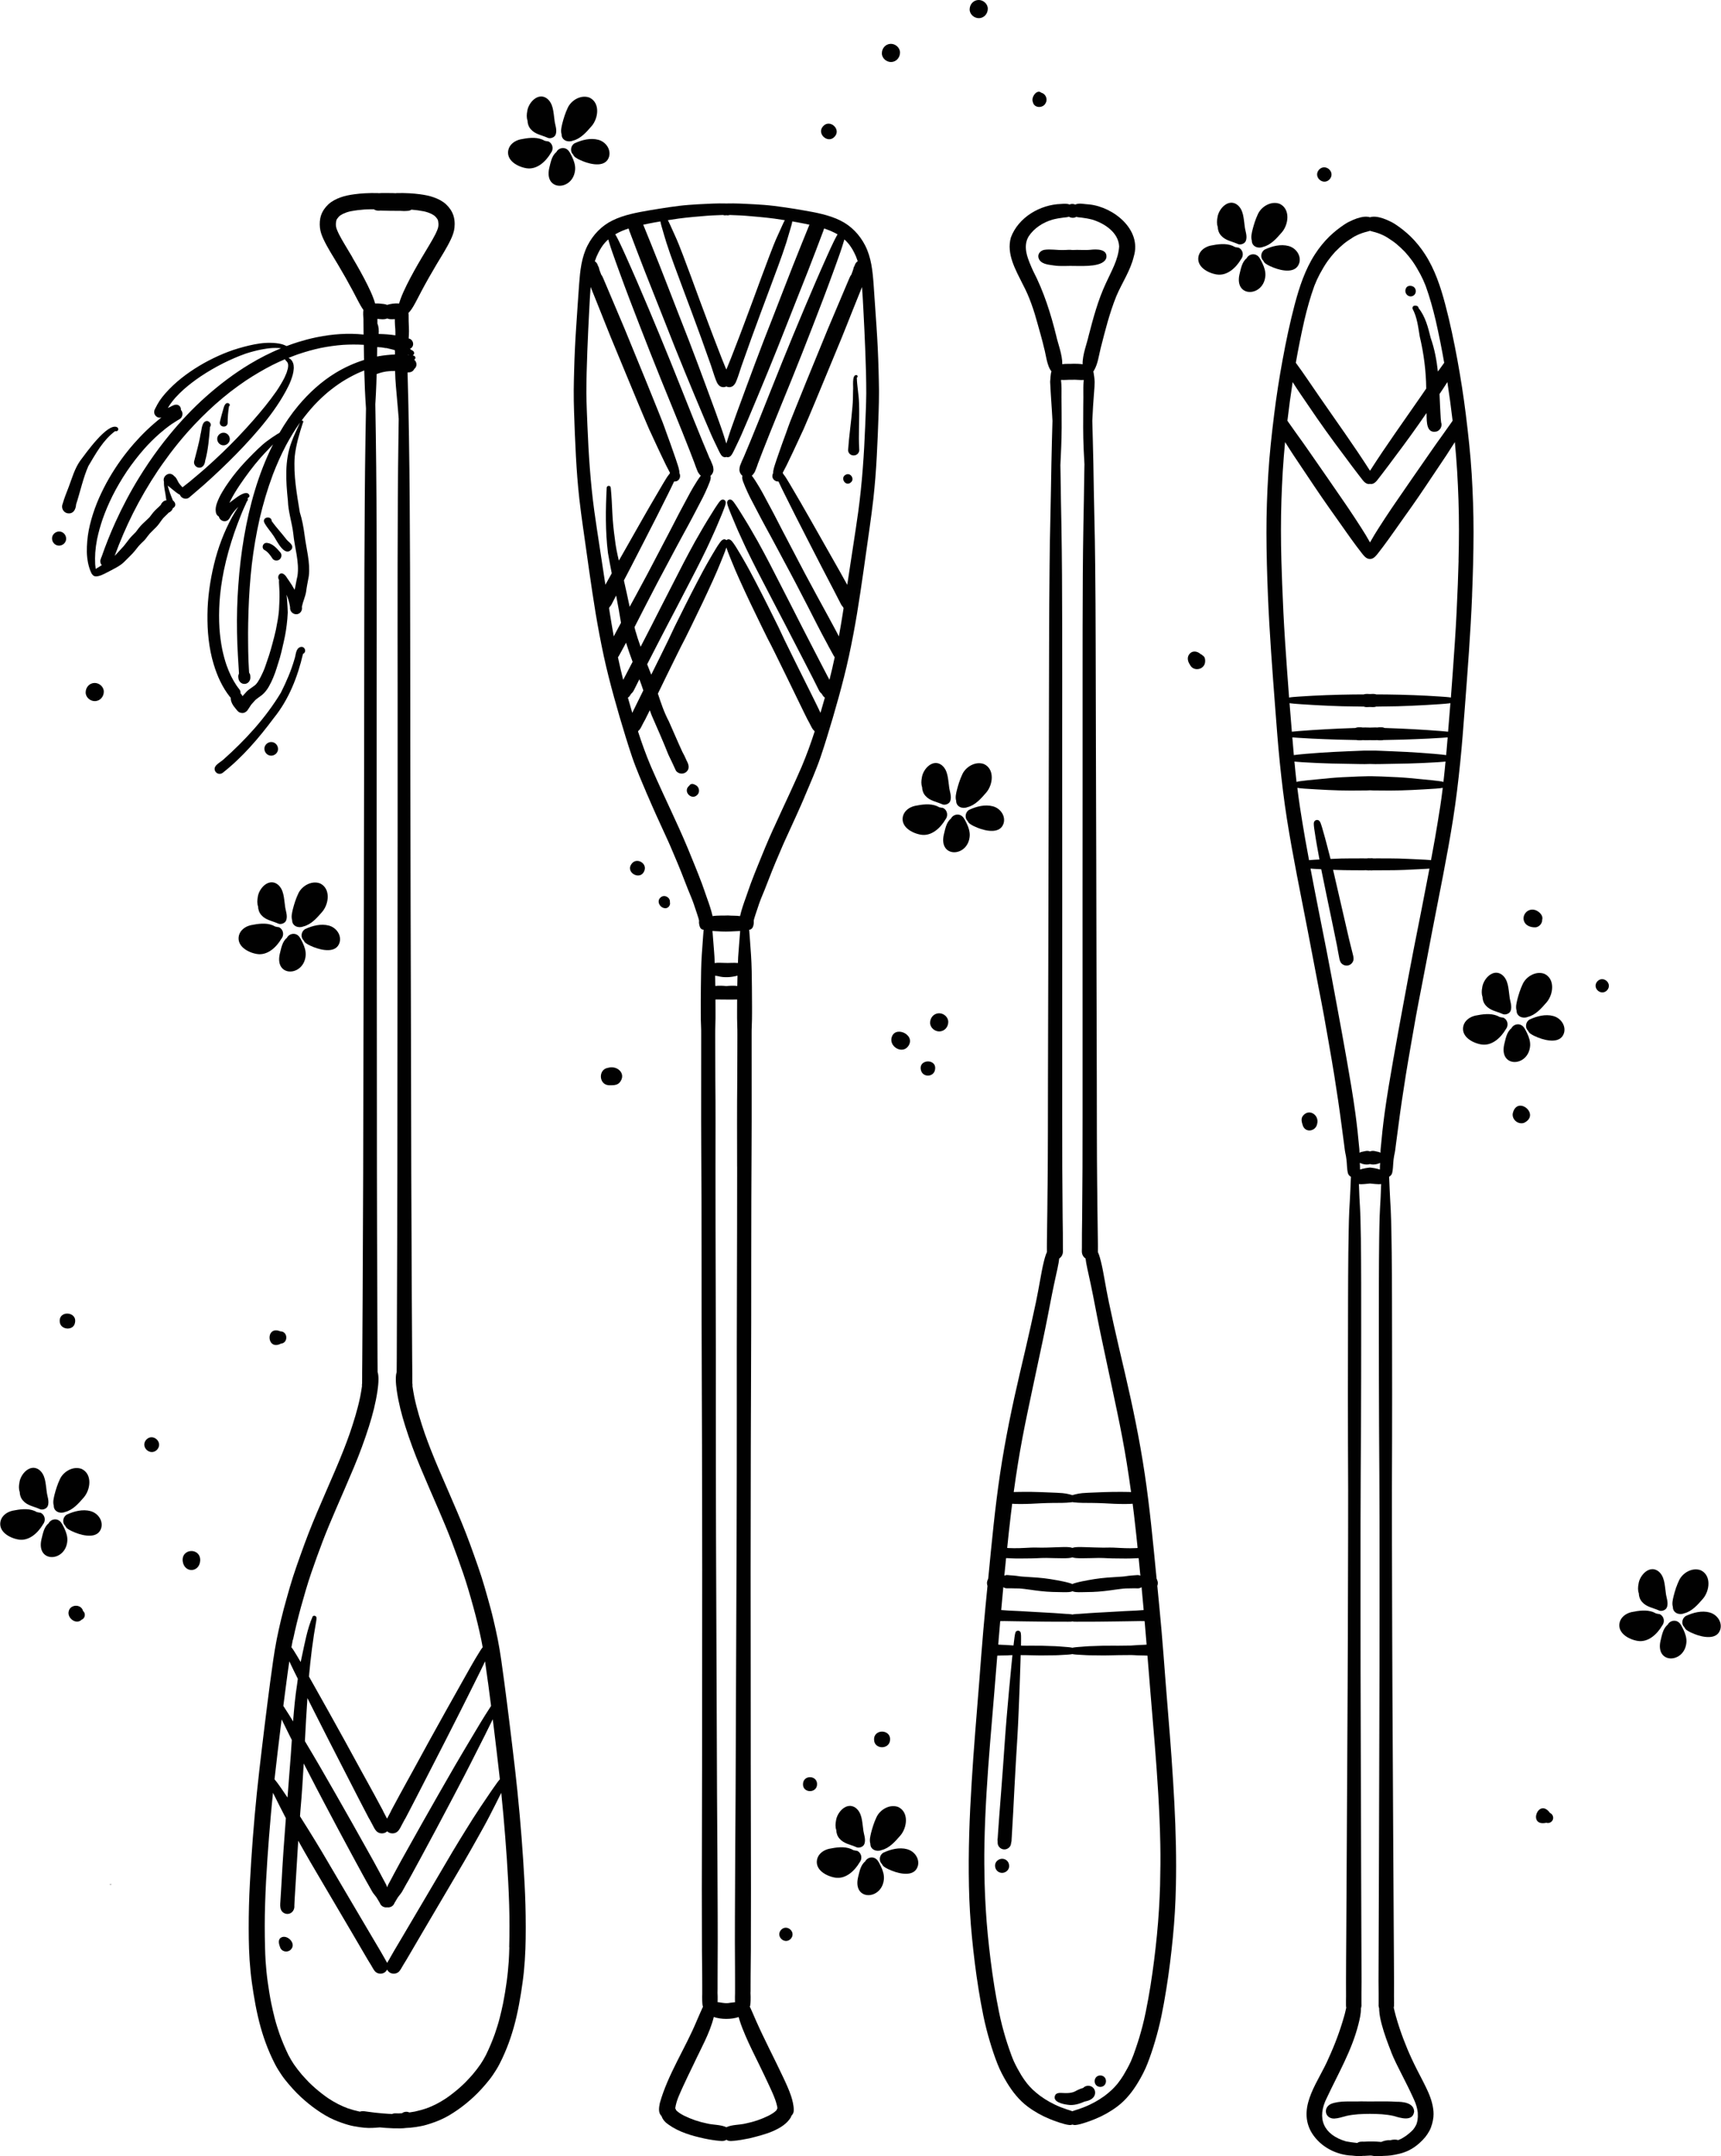
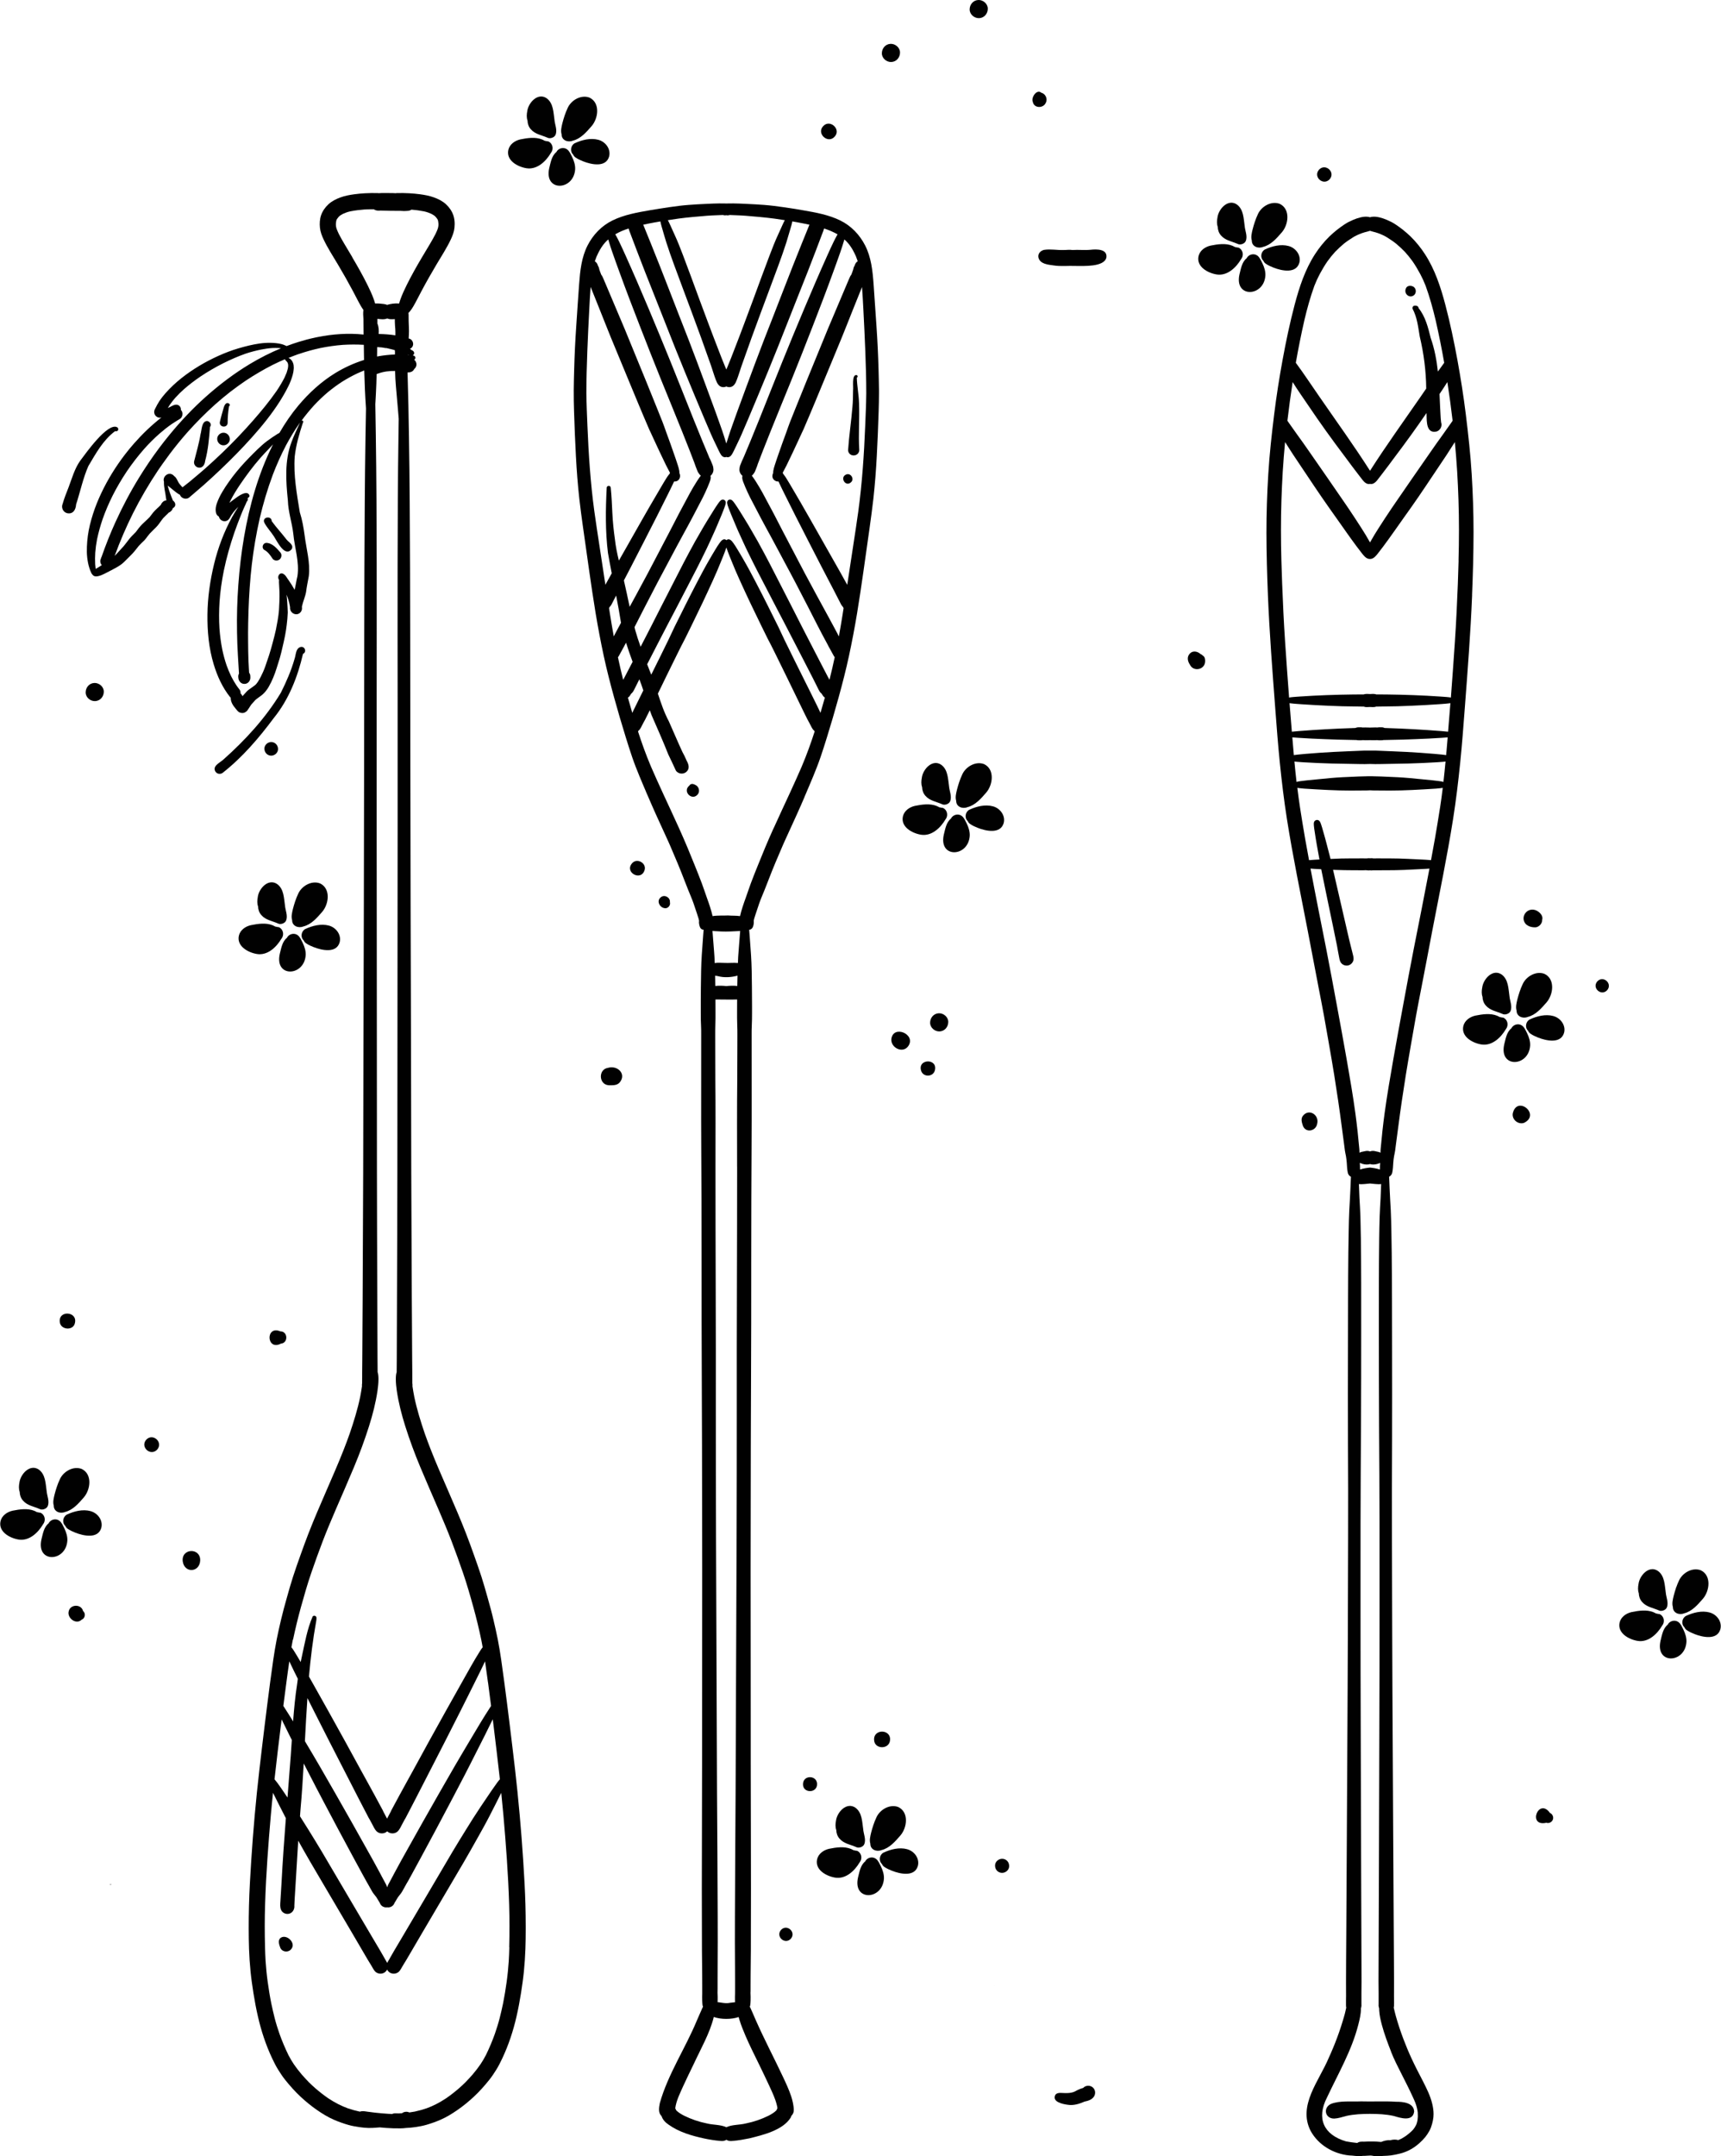
<svg xmlns="http://www.w3.org/2000/svg" id="Calque_1" data-name="Calque 1" viewBox="0 0 852.39 1067.88" width="400" height="501">
  <defs>
    <style>
      .cls-1 {
        fill: #010101;
      }
    </style>
  </defs>
  <path class="cls-1" d="M41.26,922.02c-.08.02-.16.04-.23.05-.09.02-.19.04-.29.06.17-.04.34-.08.52-.11Z" />
  <path class="cls-1" d="M54.11,933.36c.35-.03.69-.07,1.04-.1-.14.17-.32.23-.51.23-.17,0-.36-.05-.53-.13Z" />
  <g>
    <path class="cls-1" d="M398.5,394.54c.17-.4.37-.79.53-1.2.28-.57.49-1.19.74-1.76.32-.77.65-1.53.98-2.29.67-1.57,1.37-3.24,2.06-4.91,1.27-3.1,2.5-6.2,3.58-9.37,1.11-3.26,2.16-6.54,3.17-9.82,2.03-6.55,3.97-13.14,5.79-19.76,1.88-6.81,3.64-13.64,5.13-20.55,1.51-7.02,2.85-14.07,4.02-21.14,1.15-6.92,2.16-13.86,3.16-20.8,1.01-6.98,2.01-13.96,2.97-20.95.02-.15.04-.3.06-.45l.03-.22c.66-4.78,1.33-9.57,1.86-14.36.77-6.99,1.31-14.01,1.68-21.03.39-7.33.69-14.68.92-22.02.1-3.06.17-6.13.17-9.2,0-.52,0-1.05,0-1.57-.03-3.34-.12-6.68-.21-10.02-.19-7.15-.53-14.29-1.02-21.42-.48-6.99-.93-13.99-1.44-20.98-.48-6.52-1.16-13.26-4.19-19.16-2.72-5.32-6.95-9.74-12.35-12.38-5.72-2.8-12.12-3.94-18.34-5.02-3.27-.57-6.56-1.09-9.84-1.56-3.16-.46-6.33-.86-9.52-1.11-2.95-.22-5.91-.39-8.86-.52-2.11-.09-4.22-.21-6.33-.22h-.25s.08,0,.11,0h.04s.02,0,.03,0c-.84,0-1.68,0-2.52.02-.3,0-.61,0-.92.02-.31,0-.62,0-.92-.02-.84-.03-1.68-.03-2.52-.02h-.07c-2.11,0-4.22.13-6.33.22-2.96.12-5.91.29-8.86.52-3.19.24-6.35.64-9.52,1.11-3.28.48-6.57.99-9.84,1.56-6.22,1.08-12.62,2.22-18.34,5.02-5.4,2.64-9.63,7.05-12.35,12.38-3.03,5.91-3.71,12.65-4.19,19.16-.52,6.99-.96,13.99-1.44,20.98-.49,7.13-.83,14.27-1.02,21.42-.09,3.34-.18,6.68-.21,10.02-.03,3.59.05,7.18.16,10.77.23,7.34.53,14.68.92,22.02.37,7.02.91,14.04,1.68,21.03.53,4.8,1.2,9.58,1.86,14.36.02.14.04.28.06.41.02.14.03.2.04.26.96,6.99,1.97,13.97,2.97,20.95,1,6.94,2.01,13.88,3.16,20.8,1.18,7.08,2.52,14.13,4.02,21.14,1.49,6.91,3.26,13.74,5.13,20.55,1.82,6.62,3.76,13.2,5.79,19.76,1.02,3.29,2.06,6.56,3.17,9.82,1.08,3.17,2.31,6.27,3.58,9.37.69,1.67,1.39,3.34,2.1,5,.29.67.61,1.43.94,2.2.24.57.46,1.19.74,1.76.16.41.36.8.53,1.2.62,1.45,1.25,2.89,1.88,4.34,2.64,6.05,5.48,12.03,8.19,18.05.29.65.58,1.3.86,1.95.67,1.56,1.33,3.12,1.99,4.68,1.06,2.49,2.22,5.21,3.31,7.95,1.22,3.07,2.39,6.17,3.62,9.24.91,2.29,1.93,4.54,2.73,6.87.61,1.76,1.2,3.53,1.77,5.3.22.67.44,1.34.64,2.01.09.36.17.71.25,1.07-.18,1.07.13,2.42.48,3.24.33.83,1.05,1.21,1.78,1.24-.09,1.09-.18,2.19-.26,3.28-.23,3.08-.46,6.16-.66,9.25-.34,5.23-.38,10.49-.44,15.73-.05,4.3-.07,8.6-.05,12.9,0,2.16,0,4.33.13,6.49.08,1.33.07,2.66.07,4,0,.38,0,.76,0,1.14.02,9.47.01,18.94-.01,28.41-.05,17.61.1,35.22.16,52.83.06,20.15.04,40.3.06,60.45.02,20.34.16,40.68.2,61.03.04,20.46.08,40.93.09,61.39,0,21.8-.04,43.6-.05,65.39,0,20.68,0,41.37-.07,62.05-.07,20.42-.09,40.84,0,61.25.02,4.05.09,8.09.12,12.14,0,1.74.02,3.48.02,5.23,0,.78,0,1.56,0,2.35,0,.21,0,.43,0,.64,0,.36.02.73,0,1.08-.05.74-.03,2.01-.01,3.27,0,.3.02.59.04.89.01.25.03.5.05.75,0,.51.11.99.31,1.44-.08.15-.16.3-.24.45-1.01,2.15-1.88,4.36-2.87,6.52-5.69,13.73-14.24,26.4-18.29,40.75-.41,2.13-.92,4.83.85,6.42.51,1.71,1.89,3.2,3.38,4.19,5.23,3.77,11.58,5.59,17.8,6.94,2.32.48,5.15.99,8.02,1.2.89.15,2.18.02,2.93-.59.88.68,2.05.72,3.12.58,2.67-.19,5.5-.71,8.31-1.28,6.56-1.61,16.6-4.01,20.44-10.3.14-.26.24-.54.31-.83.61-.61,1.09-1.43,1.16-2.28.02-.24.03-.49.03-.73,0-1.11-.18-2.23-.39-3.32-.23-1.15-.53-2.27-.9-3.39-1.09-3.26-2.54-6.38-4-9.48-4.39-9.34-9.21-18.46-13.39-27.89-.66-1.5-1.32-3-1.96-4.51-.29-.68-.57-1.35-.9-2.01-.07-.15-.16-.3-.24-.45.2-.45.31-.94.31-1.44.02-.25.04-.5.05-.75.02-.29.04-.59.04-.89.02-1.26.04-2.53-.05-3.79l.03-.56c0-.21.01-.43.01-.64,0-.79,0-1.57,0-2.35,0-1.74.01-3.48.02-5.23.02-4.05.1-8.09.12-12.14.08-20.42.06-40.84,0-61.25-.07-20.68-.06-41.37-.07-62.05,0-21.8-.05-43.59-.05-65.39.01-20.46.05-40.93.09-61.39.04-20.34.18-40.68.2-61.03.02-20.15,0-40.3.06-60.45.05-17.61.21-35.22.16-52.83-.02-9.47-.03-18.94-.01-28.41,0-.38,0-.76,0-1.14,0-1.33,0-2.67.07-4,.12-2.16.12-4.33.13-6.49,0-1.1,0-2.21,0-3.31,0-3.2-.02-6.39-.06-9.59-.06-5.24-.09-10.5-.44-15.73-.2-3.08-.43-6.17-.66-9.25-.08-1.08-.17-2.17-.26-3.26.77-.04,1.44-.54,1.78-1.27.23-.5.37-1.01.45-1.55.06-.39.04-.78.05-1.18,0-.03,0-.06,0-.1,0-.13-.01-.26-.03-.4.08-.36.16-.73.26-1.09.2-.67.42-1.34.64-2.01.57-1.77,1.16-3.54,1.77-5.3.8-2.33,1.82-4.58,2.73-6.87,1.23-3.07,2.4-6.16,3.62-9.24,1.09-2.74,2.25-5.46,3.41-8.17.57-1.33,1.23-2.89,1.9-4.45.28-.65.56-1.3.86-1.95,2.71-6.03,5.54-12,8.19-18.05.63-1.45,1.25-2.89,1.88-4.34ZM426.94,142.12c.29,3.7.48,7.46.68,11.21.36,6.9.7,13.8.96,20.71.26,6.91.48,13.84.47,20.76v.09s0,.02,0,.04c-.06,5.26-.3,10.56-.52,15.86-.57,14.23-1.52,28.45-3.44,42.57-.37,2.64-.82,5.73-1.28,8.82-1.37,9.16-2.76,18.31-4.18,27.46-1.27-2.27-2.53-4.55-3.8-6.82-2.2-3.92-4.41-7.83-6.65-11.73-2.5-4.36-5.13-9.12-7.85-13.84,0,0,0,0,0,0,0,0,0,0,0,0-.02-.04-.05-.08-.07-.12-.39-.68-.8-1.41-1.22-2.14-.05-.08-.09-.17-.14-.25.03.05.06.11.09.16-.04-.06-.07-.13-.11-.19-.52-.92-1.07-1.86-1.61-2.8-.25-.44-.68-1.18-1.1-1.92,0-.01-.03-.04-.04-.08l-.11-.2s-.06-.1-.1-.17c0,0-.03-.06-.06-.11-.02-.04-.05-.09-.07-.13-1.5-2.61-3.07-5.26-4.64-7.92-.83-1.4-1.64-2.81-2.51-4.19-.45-.71-.89-1.45-1.43-2.09-.07-.08-.15-.17-.23-.25-.08-.25-.19-.48-.34-.68.05-.08.1-.17.14-.25.62-1.12,1.21-2.27,1.78-3.42,1.05-2.14,2.07-4.3,3.1-6.46,1.02-2.13,2.02-4.28,3-6.44.46-1.01.91-2.02,1.39-3.02.32-.66.64-1.3.93-1.98,3.76-8.67,7.35-17.41,10.96-26.13,1.8-4.34,3.6-8.68,5.39-13.02,1.75-4.25,3.54-8.48,5.2-12.76,1.58-4.09,3.27-8.14,4.88-12.22.54-1.36,1.09-2.72,1.64-4.07.31-.76.61-1.52.91-2.29ZM416.28,124.64c.55-1.62,1.1-3.24,1.58-4.89.11-.38.23-.77.33-1.16.3.28.62.53.91.82.57.6,1.12,1.23,1.63,1.88.57.77,1.08,1.57,1.57,2.39.59,1.05,1.13,2.13,1.61,3.23.33.81.63,1.63.91,2.46-.68.45-1.22,1.12-1.46,1.96-.02.07-.04.14-.06.22,0,.01-.01.03-.02.04-.07.1-.13.2-.19.31-.01.02-.02.04-.04.07,0,0,0,0,0,0-.23.42-.38.89-.43,1.37-.12.42-.28.83-.43,1.25-.07.2-.31.82-.54,1.45-.24.3-.45.61-.63.99-.15.33-.3.66-.45,1-.4.92-.79,1.84-1.18,2.77-1.36,3.25-2.71,6.49-4.11,9.72-.92,2.14-1.8,4.28-2.72,6.42-.87,2.02-1.74,4.04-2.57,6.07-3.59,8.73-7.17,17.46-10.74,26.21-1.79,4.39-3.56,8.78-5.33,13.18-.88,2.2-1.77,4.39-2.64,6.6-.66,1.68-1.22,3.39-1.84,5.09-.04.1-.07.19-.11.29.04-.09.07-.19.11-.28-.05.14-.1.27-.15.41-1.25,3.33-2.48,6.81-3.69,10.3-.64,1.85-1.3,3.7-1.88,5.57-.29.92-.59,1.86-.73,2.81-.05.35-.08.74-.06,1.11-.27.47-.39.99-.39,1.55,0,1.51,1.45,2.7,2.9,2.63.04,0,.08-.01.13-.02.14.31.28.61.42.91.87,1.88,1.8,3.73,2.72,5.59,1.73,3.5,3.48,7,5.25,10.49,2.18,4.31,4.37,8.61,6.59,12.9,2.14,4.14,4.25,8.3,6.39,12.43,2.04,3.92,4.07,7.83,6.12,11.74.77,1.48,1.54,2.96,2.29,4.45.26.51.52,1.02.79,1.54.14.27.27.55.42.82.25.44.51.81.85,1.15.08.14.16.28.25.42.03.06.09.15.16.26-.16.98-.3,1.97-.46,2.96-.58,3.6-1.17,7.2-1.83,10.79-.02.09-.04.18-.05.28-.33-.64-.65-1.28-.99-1.92-.71-1.36-1.44-2.71-2.18-4.06-.16-.3-.32-.59-.48-.89-.15-.27-.29-.55-.45-.82-.12-.24-.26-.48-.39-.72h0s-.03-.06-.04-.09c-.15-.27-.34-.62-.52-.96-1.41-2.57-2.86-5.24-4.31-7.89-.34-.61-.87-1.6-1.41-2.58-2.02-3.74-4.06-7.48-6.05-11.23-1.92-3.61-3.79-7.24-5.69-10.85-1.81-3.45-3.64-6.89-5.42-10.35-1.46-2.84-2.9-5.68-4.39-8.5-1.8-3.4-3.61-6.8-5.45-10.18-.99-1.81-2.05-3.59-3.15-5.33-.5-.79-1.01-1.59-1.56-2.35-.21-.29-.43-.59-.65-.87.34-.27.64-.6.88-.98.23-.28.44-.59.61-.94.08-.15.13-.31.2-.46.18-.45.37-.91.54-1.36.27-.7.55-1.38.74-2.1.02-.08.17-.4.28-.72.27-.72.55-1.44.83-2.15.5-1.28.98-2.57,1.48-3.85,1.26-3.23,2.55-6.45,3.84-9.67,3.27-8.16,6.81-16.73,10.3-25.32,3.59-8.86,7.08-17.75,10.54-26.66,3.46-8.91,6.89-17.84,10.15-26.84,1.19-3.29,2.4-6.57,3.54-9.88ZM335.97,108.27c4.7-.64,9.44-1.01,14.17-1.41,1.64-.14,3.29-.19,4.94-.26.99-.04,1.98-.1,2.97-.12.52.18,1.09.23,1.65.11h0s.01,0,.02,0c0,0,.01,0,.02,0,.02,0,.03,0,.05.01.52.11,1.09.06,1.61-.12.99.02,1.98.08,2.97.12,1.65.07,3.3.12,4.94.26,4.72.4,9.47.78,14.17,1.41,1.74.24,3.48.5,5.21.78-.4.74-.75,1.5-1.1,2.26-.75,1.62-1.47,3.26-2.21,4.88-1.56,3.34-2.88,6.8-4.2,10.24-1.36,3.54-2.69,7.09-3.99,10.65-2.93,8.01-5.9,16.01-8.9,24-1.5,4-3.02,8-4.58,11.98-1.14,2.91-2.22,5.85-3.46,8.72-.17.37-.35.8-.52,1.24-.17-.43-.35-.87-.55-1.29-1.22-2.82-2.3-5.75-3.44-8.67-1.56-3.98-3.07-7.98-4.58-11.98-3-7.98-5.97-15.98-8.9-24-1.3-3.56-2.63-7.11-3.99-10.65-1.32-3.44-2.64-6.89-4.2-10.24-.74-1.62-1.46-3.26-2.21-4.88-.35-.76-.7-1.52-1.1-2.26,1.73-.27,3.47-.53,5.21-.78ZM324.72,110.08c.78-.15,1.57-.27,2.35-.41.04.33.11.66.18.97.25,1.04.57,2.07.87,3.1.62,2.12,1.22,4.25,1.89,6.36,1.19,3.75,2.52,7.45,3.87,11.15,2.92,7.97,5.93,15.91,8.88,23.86,1.49,4.03,2.98,8.07,4.45,12.11,1.43,3.95,2.82,7.91,4.23,11.87.37,1.03.75,2.05,1.07,3.09.12.37.38,1.14.62,1.91.23.73.49,1.53.77,2.32.35.99.69,1.99,1.14,2.94.1.21.21.4.33.6h0c.03.06.06.11.09.15.07.11.21.31.38.5.06.07.12.13.18.19.92,1.02,2.5,1.22,3.7.61,1.2.61,2.78.41,3.7-.61.06-.06.12-.12.18-.19.16-.19.3-.39.44-.59l.03-.05s.04-.06.06-.09c.07-.12.18-.31.28-.52.44-.95.78-1.95,1.14-2.94.28-.79.54-1.59.8-2.4.23-.7.48-1.46.73-2.24.2-.64.58-1.66.95-2.69,1.41-3.96,2.8-7.92,4.23-11.87,1.47-4.04,2.96-8.07,4.45-12.11,2.95-7.96,5.96-15.89,8.88-23.86,1.35-3.7,2.68-7.4,3.87-11.15.66-2.11,1.26-4.24,1.89-6.36.3-1.03.62-2.05.87-3.1.07-.31.13-.64.17-.97.79.14,1.57.26,2.36.41,2.06.39,4.11.78,6.15,1.22-.11.25-.21.51-.32.77-.36.88-.71,1.76-1.07,2.64-.74,1.85-1.5,3.68-2.25,5.53-3.07,7.59-6.07,15.21-9.03,22.85-1.64,4.24-3.26,8.48-4.93,12.7-1.65,4.18-3.29,8.36-4.91,12.55-3.02,7.8-5.91,15.64-8.82,23.48-1.52,4.1-3.04,8.2-4.53,12.3-.75,2.08-1.48,4.16-2.23,6.24-.72,2.01-1.43,4.01-2.06,6.05-.23.72-.45,1.45-.68,2.18-.08.27-.17.54-.26.81,0,0-.01.03-.02.06-.02.08-.05.16-.07.24h0s0-.03-.01-.04c-.01-.04-.04-.12-.06-.2,0-.02-.02-.05-.02-.07-.08-.25-.17-.53-.25-.8,0,0,0,0,0,0-.23-.73-.45-1.46-.68-2.18-.63-2.04-1.34-4.04-2.06-6.05-.75-2.08-1.48-4.16-2.23-6.24-1.49-4.11-3.02-8.21-4.53-12.3-2.9-7.84-5.8-15.68-8.82-23.48-1.62-4.19-3.26-8.38-4.91-12.55-1.66-4.22-3.29-8.46-4.93-12.7-2.96-7.64-5.96-15.26-9.03-22.85-.74-1.85-1.5-3.68-2.25-5.53-.36-.88-.71-1.76-1.07-2.64-.1-.26-.21-.51-.32-.77,2.04-.44,4.1-.83,6.15-1.22ZM304.65,116.06c1.11-.63,2.24-1.19,3.41-1.7,1.07-.45,2.16-.83,3.27-1.19,0,0,0,.02,0,.03.07.27.14.54.23.81.14.41.3.82.46,1.23.37.98.75,1.96,1.12,2.95l2.12,5.6c1.36,3.61,2.76,7.21,4.17,10.8,3.31,8.44,6.71,16.85,10.02,25.3,3.16,8.09,6.38,16.16,9.69,24.19,3.25,7.89,6.52,15.77,9.85,23.63.71,1.66,1.43,3.31,2.14,4.97.7,1.64,1.39,3.3,2.16,4.91.73,1.52,1.46,3.04,2.19,4.57.38.78.74,1.57,1.16,2.33.3.56.65,1.11,1.15,1.5.02.01.03.03.05.04.12.1.26.18.4.25,0,0,0,0,0,0h0c.38.17.8.22,1.21.12.1-.02.19-.05.28-.09.09.04.18.07.28.09.41.1.83.05,1.21-.12h0s0,0,0,0c.14-.07.28-.15.4-.25.02-.01.03-.03.05-.04.49-.39.84-.94,1.15-1.5.42-.76.78-1.55,1.16-2.33.73-1.52,1.46-3.04,2.19-4.57.77-1.61,1.46-3.27,2.16-4.91.71-1.66,1.43-3.31,2.14-4.97,3.33-7.86,6.6-15.74,9.85-23.63,3.31-8.03,6.52-16.1,9.69-24.19,3.3-8.45,6.7-16.86,10.02-25.3,1.41-3.59,2.81-7.19,4.17-10.8l2.12-5.6c.37-.98.75-1.96,1.12-2.95.16-.41.32-.81.46-1.23.09-.27.16-.54.23-.81,0,0,0-.02,0-.03,1.1.36,2.19.74,3.27,1.19,1.16.51,2.3,1.07,3.41,1.7,0,0,.02.01.02.02-.12.22-.25.42-.37.64-.57,1.03-1.11,2.07-1.62,3.13-1.04,2.14-2.02,4.29-2.99,6.46-1.97,4.37-3.89,8.75-5.8,13.14-3.82,8.8-7.51,17.67-11.2,26.53-3.64,8.77-7.18,17.59-10.7,26.42-2.03,5.11-4.06,10.21-6.11,15.31-1.39,3.47-2.87,7.1-4.36,10.73-.63,1.53-1.29,3.05-1.92,4.58-.37.89-.74,1.78-1.11,2.66-.2.46-.37.93-.6,1.37-.35.62-.79,1.75-1.24,2.88h0c-.05.13-.11.27-.16.4l-.16.43c-.11.37-.2.73-.21,1.12,0,0,0,.02,0,.03-.27,1.4.3,2.85,1.42,3.72-.28.98.02,2.01.36,2.97.31.86.66,1.71,1.02,2.55.77,1.77,1.55,3.54,2.43,5.26.91,1.8,1.86,3.57,2.79,5.35,1.65,3.17,3.31,6.34,5.02,9.47.79,1.44,1.66,3.03,2.52,4.61,2.06,3.77,4.25,7.95,6.48,12.1,1.92,3.59,3.86,7.17,5.74,10.78,1.96,3.77,3.92,7.53,5.86,11.3,3.24,6.3,6.39,12.65,9.8,18.86.1.19.21.39.31.58.22.52.53,1.01.8,1.5.44.81.98,1.8,1.52,2.78.22.4.44.81.67,1.21.11.2.25.38.4.55-.79,3.75-1.66,7.47-2.59,11.18-.32-.59-.64-1.17-.96-1.76l-.05-.09s-.04-.08-.06-.12c-1.05-2.02-2.15-4.16-3.27-6.29-1.65-3.16-3.46-6.73-5.32-10.29-1.18-2.25-2.53-4.9-3.89-7.55-1.81-3.54-3.61-7.08-5.41-10.63-1.72-3.39-3.48-6.76-5.2-10.15-3.69-7.27-7.41-14.53-11.37-21.66-.97-1.75-1.99-3.47-2.99-5.2-1.03-1.79-2.06-3.57-3.16-5.32s-2.19-3.59-3.33-5.36c-.6-.93-1.2-1.87-1.84-2.77-.3-.41-.58-.84-.92-1.22-.33-.37-.71-.75-1.22-.84-.68-.13-1.35.21-1.59.82,0,.02-.01.03-.02.05-.25.54-.05,1.24.1,1.79.13.47.3.93.47,1.39.37,1.04.78,2.06,1.2,3.08.8,1.96,1.64,3.9,2.46,5.86.77,1.86,1.61,3.69,2.46,5.52.86,1.86,1.68,3.74,2.57,5.59,3.47,7.21,7.15,14.32,10.87,21.41,1.71,3.28,3.42,6.62,5.16,9.94.02.04.08.16.14.27,0,.01.01.03.02.04.1.2.21.41.33.62.09.16.27.51.45.85.29.56.63,1.21.96,1.85.06.11.22.42.38.72.04.08.08.16.13.24-.01-.02-.03-.05-.04-.07.02.04.05.09.07.13,3.13,6,6.25,12.07,9.38,18.14,1.75,3.4,3.5,6.8,5.25,10.2.75,1.47,1.5,2.95,2.22,4.43.22.46.46.91.69,1.38.27.55.56,1.05,1,1.49.13.13.27.25.41.35.25.4.5.81.77,1.2.23.32.52.57.86.76-.03.1-.05.19-.08.29l-.1.36c-.65,2.29-1.32,4.61-2,6.93-.21-.45-.41-.9-.63-1.35h0s-.03-.07-.04-.1c-.01-.02-.04-.08-.06-.13-.03-.06-.06-.12-.09-.18,0-.01-.09-.19-.17-.36-.02-.04-.03-.07-.05-.11,0,0,0,.02.01.03-.02-.03-.03-.06-.05-.09-.17-.36-.37-.78-.58-1.2-1.77-3.67-3.83-7.72-5.85-11.79-3.45-6.96-6.95-13.91-10.34-20.91-.89-1.86-1.92-4.15-3.02-6.41-1.75-3.57-3.54-7.12-5.32-10.68-1.91-3.83-3.87-7.64-5.85-11.43-1.95-3.73-3.92-7.46-6.04-11.1-1.06-1.82-2.11-3.65-3.22-5.44-.56-.9-1.11-1.82-1.74-2.68-.5-.69-1.03-1.49-1.82-1.87-.61-.32-1.28-.15-1.72.28-.44-.44-1.11-.6-1.72-.28-.8.37-1.32,1.17-1.82,1.87-.62.86-1.18,1.77-1.74,2.68-1.11,1.79-2.16,3.62-3.22,5.44-2.12,3.64-4.09,7.37-6.04,11.1-1.98,3.79-3.94,7.6-5.85,11.43-1.78,3.55-3.57,7.1-5.32,10.68-1.1,2.26-2.13,4.56-3.22,6.82-2.63,5.44-5.48,11.13-8.33,16.87-.67-1.72-1.34-3.44-2.02-5.16.57-1.1,1.13-2.21,1.7-3.31,3.13-6.07,6.24-12.15,9.41-18.2.04-.08.09-.16.13-.24-.03.06-.06.11-.09.17.05-.09.09-.17.14-.26.11-.21.27-.51.43-.81.24-.45.57-1.09.91-1.74.14-.27.32-.61.5-.95.02-.03.13-.25.24-.46.05-.1.11-.2.16-.3-.05.09-.1.18-.14.27.06-.12.12-.24.19-.36,1.7-3.24,3.41-6.58,5.14-9.9,3.69-7.05,7.37-14.15,10.84-21.36.89-1.85,1.71-3.73,2.57-5.59.84-1.83,1.68-3.66,2.46-5.52.82-1.96,1.66-3.9,2.46-5.86.41-1.02.83-2.04,1.2-3.08.16-.46.34-.92.47-1.39.1-.36.22-.78.22-1.18,0-.21-.03-.42-.12-.6,0-.02-.02-.04-.02-.05-.24-.61-.91-.95-1.59-.82-.51.09-.89.48-1.22.84-.34.38-.62.81-.92,1.22-.64.9-1.24,1.84-1.84,2.77-1.14,1.77-2.21,3.58-3.33,5.36s-2.12,3.54-3.16,5.32c-1,1.73-2.02,3.45-2.99,5.2-3.96,7.13-7.68,14.39-11.37,21.66-1.72,3.39-3.48,6.76-5.2,10.15-1.8,3.55-3.61,7.09-5.41,10.63-1.36,2.65-2.71,5.3-4.09,7.94-.3.58-.62,1.19-.93,1.79-.98-2.75-1.9-5.51-2.69-8.33-.12-.46-.22-.93-.33-1.4,1.82-3.52,3.6-7.05,5.41-10.57,1.94-3.77,3.9-7.54,5.86-11.3,1.89-3.61,3.82-7.19,5.74-10.78,2.22-4.16,4.42-8.33,6.68-12.46.67-1.22,1.53-2.8,2.4-4.39,1.64-2.99,3.3-6.16,4.95-9.33.93-1.78,1.88-3.55,2.79-5.35.87-1.72,1.66-3.49,2.43-5.26.36-.84.71-1.69,1.02-2.55.25-.69.48-1.42.48-2.14,0-.27-.05-.55-.13-.82.94-.72,1.49-1.86,1.49-3.03,0-.23-.02-.46-.07-.7,0,0,0-.02,0-.03-.02-.39-.1-.75-.21-1.12-.08-.27-.2-.54-.31-.81v-.02s-.03-.05-.04-.08c-.42-1.05-.86-2.18-1.46-3.24.02,0-.16-.48-.36-.93-.38-.88-.74-1.77-1.11-2.66-.63-1.53-1.29-3.05-1.92-4.58-1.49-3.63-2.97-7.26-4.43-10.9-1.98-4.93-4.01-10.03-6.04-15.14-3.52-8.82-7.05-17.64-10.7-26.42-3.68-8.86-7.37-17.73-11.2-26.53-1.91-4.39-3.83-8.78-5.8-13.14-.98-2.16-1.96-4.32-2.99-6.46-.51-1.06-1.06-2.1-1.62-3.13-.12-.22-.25-.43-.37-.64,0,0,.02-.01.02-.02ZM295.52,126.91c.48-1.1,1.02-2.18,1.61-3.23.48-.82,1-1.62,1.57-2.39.51-.65,1.06-1.28,1.63-1.88.29-.29.61-.55.91-.82.11.39.22.77.33,1.16.48,1.64,1.03,3.27,1.58,4.89,1.14,3.31,2.35,6.59,3.54,9.88,3.26,8.99,6.68,17.92,10.15,26.84,3.46,8.91,6.95,17.8,10.54,26.66,3.49,8.59,7.02,17.16,10.47,25.77,1.11,2.77,2.4,6,3.66,9.23.5,1.28.98,2.57,1.48,3.85.28.71.56,1.43.83,2.15.12.32.26.64.35.97.13.47.41,1.15.68,1.86.17.46.36.91.54,1.36.06.16.12.32.2.46.17.34.38.66.61.94.24.38.54.71.88.98-.23.28-.44.58-.65.87-.55.76-1.05,1.55-1.56,2.35-1.1,1.75-2.16,3.52-3.15,5.33-1.84,3.38-3.65,6.77-5.45,10.18-1.49,2.82-2.93,5.67-4.39,8.5-1.78,3.46-3.61,6.9-5.42,10.35-1.9,3.61-3.77,7.25-5.69,10.85-2,3.75-4.03,7.49-6.05,11.23l-1.61,2.95c-.41.74-.84,1.53-1.28,2.33-.93-4.36-1.84-8.72-2.85-13.06,1.16-2.23,2.33-4.46,3.49-6.69,2.15-4.14,4.25-8.3,6.39-12.43,2.22-4.29,4.42-8.59,6.59-12.9,1.76-3.49,3.51-6.99,5.25-10.49.92-1.86,1.85-3.71,2.72-5.59.14-.3.28-.6.42-.91.04,0,.08.02.12.02,2.54.07,3.43-2.51,2.51-4.17,0-.08.01-.15.01-.23,0-.3-.03-.61-.07-.89-.14-.96-.44-1.89-.73-2.81-.58-1.87-1.24-3.71-1.88-5.57-1.21-3.49-2.44-6.97-3.73-10.43,0,0-.05-.14-.1-.28.04.09.07.18.1.28-.04-.09-.07-.19-.11-.28,0,0,0-.02,0-.02-.61-1.68-1.18-3.4-1.84-5.07-.87-2.21-1.76-4.4-2.64-6.6-1.77-4.4-3.54-8.79-5.33-13.18-3.57-8.74-7.15-17.48-10.74-26.21-.83-2.04-1.71-4.05-2.57-6.07-.91-2.14-1.8-4.28-2.72-6.42-1.39-3.23-2.75-6.48-4.11-9.72-.39-.93-.78-1.85-1.18-2.77-.15-.33-.29-.67-.45-1-.17-.37-.38-.69-.63-.99-.23-.63-.47-1.25-.71-1.88l-.26-.81c-.06-.48-.21-.94-.43-1.37,0,0,0,0,0,0-.01-.02-.02-.04-.04-.07-.06-.11-.12-.21-.19-.31,0-.01-.01-.03-.02-.04-.02-.07-.04-.14-.06-.22-.24-.84-.78-1.51-1.46-1.96.28-.83.58-1.65.91-2.46ZM295.63,262.17c-.46-3.09-.91-6.17-1.34-9.27-1.86-13.67-2.8-27.89-3.38-42.12-.21-5.3-.46-10.6-.52-15.89h0c0-.13,0-.26,0-.4,0-6.62.22-13.55.47-20.46.25-6.91.6-13.81.96-20.71.19-3.74.38-7.48.68-11.21.3.76.6,1.52.91,2.28.55,1.36,1.11,2.71,1.64,4.07,1.61,4.08,3.29,8.13,4.88,12.22,1.66,4.28,3.45,8.52,5.2,12.76,1.79,4.34,3.59,8.68,5.39,13.02,3.62,8.72,7.21,17.46,10.96,26.13.29.67.62,1.32.93,1.98.48,1,.93,2.01,1.39,3.02.98,2.16,1.97,4.3,3,6.44,1.03,2.15,2.05,4.32,3.1,6.46.57,1.15,1.16,2.29,1.78,3.42.05.08.1.17.14.25-.12.19-.2.39-.27.6-.1.11-.2.22-.3.32-.54.65-.98,1.38-1.43,2.09-.87,1.38-1.68,2.79-2.51,4.19-1.57,2.66-3.13,5.31-4.68,7.99l-.04.06c-.03.05-.06.11-.09.16,0,.01-.04.08-.08.14-.02.04-.06.11-.1.17-.02.03-.04.07-.06.1-.41.72-.84,1.45-1.27,2.2-.37.65-.92,1.59-1.46,2.54-.05.08-.1.17-.14.25.02-.03.03-.06.05-.09-.02.04-.05.08-.07.12-.4.7-.82,1.42-1.23,2.15l-.04.07s0,0,0,0c0,0,0,0,0,0-2.72,4.71-5.35,9.48-8.06,14.2-1.14,1.98-2.34,4.08-3.55,6.23-.86-3.55-1.6-7.13-1.99-10.78-.57-4-1.02-8.3-1.23-12.62-.21-4.23-.37-8.49-.81-12.71-.15-1.26-1.77-1.14-1.99-.12,0,0,0,0,0,0-.57,10.78-.72,21.69.61,32.43.58,3.37,1.22,6.74,1.88,10.1-1.05,1.88-2.1,3.77-3.15,5.65-1.42-9.15-2.81-18.31-4.18-27.46ZM303.96,315.18c-.02-.09-.04-.18-.05-.28-.66-3.59-1.25-7.19-1.83-10.79-.16-.99-.31-1.98-.46-2.97.11-.17.22-.35.32-.53l.09-.14c.34-.33.61-.71.85-1.15.15-.27.28-.55.42-.82.27-.51.53-1.02.79-1.54.34-.68.69-1.35,1.04-2.02.85,4.37,1.66,8.75,2.35,13.15.02.11.05.22.07.33-.14.26-.28.52-.42.78-.73,1.35-1.46,2.7-2.18,4.06-.33.63-.66,1.28-.99,1.92ZM309.63,334.84h0c-.05.1-.1.19-.15.28-.25.46-.55,1-.86,1.57-.92-3.66-1.79-7.41-2.59-11.18.15-.17.29-.35.4-.55.23-.4.45-.8.67-1.21.54-.99,1.08-1.97,1.61-2.96.17-.31.49-.81.71-1.33.1-.19.21-.39.31-.58.1-.19.2-.38.31-.57.98,3.18,2.09,6.33,3.26,9.46-.18.35-.36.7-.55,1.05-.91,1.74-2.01,3.88-3.13,6.01ZM314.19,350.84s-.03.07-.05.11c.01-.03.03-.05.04-.08-.05.11-.11.22-.16.33-.08.17-.11.24-.14.3-.03.05-.05.11-.08.16,0,0-.01.03-.03.06h0c-.21.46-.42.91-.63,1.35-.72-2.44-1.43-4.89-2.12-7.34l-.06-.22c.33-.19.63-.44.86-.76.27-.39.52-.79.77-1.2.14-.1.28-.22.41-.35.43-.44.73-.93,1-1.49.23-.46.47-.91.69-1.38.63-1.31,1.29-2.61,1.96-3.91.7,1.82,1.34,3.66,1.95,5.52-1.34,2.68-2.68,5.36-3.98,8.06,0,0-.2.42-.4.84ZM375.84,1022.22c1.77,3.64,3.54,7.3,5.24,10.98,1.06,2.28,2.1,4.56,2.95,6.93.35,1.04.66,2.09.89,3.15.05.29.08.59.12.88-.19.31-.36.64-.48,1-1.11,1.14-2.51,1.93-3.9,2.67-3.56,1.77-7.36,3.06-11.26,3.84-3.16.8-6.71.51-9.68,1.87-2.97-1.36-6.51-1.08-9.68-1.88-3.9-.79-7.69-2.08-11.26-3.84-1.4-.74-2.79-1.53-3.9-2.67-.12-.34-.28-.66-.46-.96.5-3.88,2.37-7.46,3.93-11,1.7-3.68,3.46-7.34,5.24-10.98,3.52-7.61,7.9-15.09,9.93-23.27,3.56,1.26,8.71,1.27,12.3.03.14.53.3,1.05.46,1.57.83,2.64,1.87,5.22,2.96,7.76,2.02,4.71,4.35,9.3,6.59,13.91ZM365.08,577.83c0,20.05-.05,40.11-.11,60.16-.06,20.16-.09,40.33-.06,60.49.03,20.62-.05,41.23-.09,61.86-.05,21.37-.15,42.73-.25,64.11-.09,21.05-.15,42.1-.25,63.15-.09,20.49-.3,40.98-.33,61.47-.02,8.53-.05,17.07.04,25.6.02,2.25.02,4.51.02,6.77,0,1.18,0,2.36,0,3.54,0,.29,0,.59,0,.88.01.54.02,1.09-.01,1.63-.05.74-.04,2.01-.03,3.27,0,.29.02.57.04.86-.85.1-1.7.23-2.48.28-1.96.49-4.11-.09-6.18-.32.01-.27.03-.55.04-.82.02-1.26.03-2.53-.06-3.79,0-.02,0-.57.02-1.11,0-.29.01-.59.01-.88,0-1.18,0-2.36,0-3.54,0-2.26,0-4.51.02-6.77.04-4.35.05-8.71.05-13.06s-.01-8.36-.02-12.54c-.03-20.49-.23-40.98-.33-61.47-.1-21.05-.16-42.1-.25-63.15-.09-21.37-.2-42.74-.25-64.11-.05-20.62-.12-41.24-.09-61.86.03-20.16,0-40.33-.06-60.49-.06-20.05-.12-40.11-.11-60.16,0-14.3.09-28.61-.07-42.92-.05-4.7-.03-9.4-.05-14.1,0-2.74-.02-5.48-.02-8.23,0-1.7,0-3.39.08-5.09.09-2.16.08-4.33.07-6.49,0-1.99,0-3.98-.02-5.98.17,0,.33-.02.5-.02,3.4-.03,6.84.15,10.23,0-.02,1.99-.02,3.99-.02,5.99,0,2.16-.02,4.33.07,6.49.07,1.7.09,3.39.08,5.09,0,2.74-.01,5.48-.02,8.23-.02,4.7,0,9.4-.05,14.1-.16,14.3-.08,28.61-.07,42.92ZM365.17,488.31c-1.81-.17-3.67-.13-5.45.06-1.78-.2-3.64-.24-5.45-.06-.03-1.69-.07-3.38-.11-5.07.42.06.85.11,1.27.18,3.18.88,6.66.65,9.84-.21-.04,1.7-.08,3.4-.11,5.1ZM358.76,476.9c-1.55,0-3.23-.19-4.79.08-.04-1-.07-2-.12-3-.11-1.96-.29-3.92-.44-5.88-.17-2.35-.35-4.7-.55-7.04,1.61.18,3.29.16,4.45.28,2.92.13,5.83-.08,8.75-.22.17-.01.34-.03.52-.04-.2,2.34-.38,4.68-.55,7.03-.14,1.96-.32,3.92-.44,5.88-.05.99-.08,1.98-.12,2.96,0,0,0,0,0,0-2.24-.22-4.5.09-6.71-.05ZM383.14,410.18c-1.44,3.21-2.87,6.42-4.21,9.66-1.16,2.79-2.29,5.6-3.43,8.39-1.25,3.05-2.46,6.12-3.62,9.2-.89,2.37-1.65,4.79-2.52,7.17-1.09,3-2.13,6.01-2.84,9.12-2.01-.29-4.22-.15-5.96-.32-2,.13-5.03-.1-7.64.32-.71-3.11-1.75-6.12-2.84-9.12-.86-2.38-1.62-4.8-2.52-7.17-1.16-3.09-2.38-6.15-3.62-9.2-1.14-2.8-2.27-5.6-3.43-8.39-1.35-3.24-2.78-6.45-4.21-9.66-2.68-5.99-5.51-11.91-8.24-17.88-1.92-4.19-3.83-8.39-5.66-12.62-.02-.04-.04-.09-.05-.13.02.04.03.08.05.11-.05-.12-.11-.24-.16-.37-2.34-5.52-4.38-11.22-6.26-17.02.09-.13.18-.27.25-.41.27-.2.5-.43.69-.72.18-.26.35-.52.5-.8.19-.37.37-.74.57-1.11.41-.79.8-1.59,1.25-2.35.29-.48.52-1,.77-1.5.36-.73.73-1.45,1.09-2.18.24-.48.47-.97.71-1.45.29.84.6,1.67.91,2.5,2.79,6.38,5.67,12.87,8.27,19.44,1.3,2.62,2.5,5.28,3.73,7.93,1.23,1.88,4.08,2.04,5.51.34,1.58-1.67.6-3.86-.33-5.59-.56-1.35-1.2-2.67-1.93-3.94-2.32-5.03-4.47-10.14-6.73-15.2-2.33-4.36-3.88-9.03-5.42-13.7,1.47-3.01,2.95-6.04,4.42-9.09,1.59-3.28,3.41-6.96,5.24-10.64.7-1.41,1.39-2.82,2.11-4.23.56-1.1,1.16-2.18,1.71-3.29,1.09-2.15,2.14-4.31,3.19-6.48,1.66-3.43,3.54-7.26,5.38-11.12,1.81-3.81,3.58-7.64,5.32-11.48,1.43-3.15,2.8-6.32,4.07-9.53.61-1.53,1.25-3.05,1.82-4.59.24-.64.47-1.29.67-1.94.21.65.43,1.3.67,1.94.57,1.55,1.21,3.06,1.82,4.59,1.27,3.21,2.64,6.38,4.07,9.53,1.74,3.84,3.51,7.67,5.32,11.48,1.84,3.86,3.72,7.69,5.58,11.54.84,1.75,1.9,3.91,2.99,6.06.56,1.11,1.15,2.18,1.71,3.29.71,1.4,1.41,2.82,2.11,4.23,1.82,3.68,3.64,7.36,5.43,11.06,2.22,4.59,4.67,9.57,7.09,14.57,0,.02.07.14.13.27,0,.01.01.03.02.04.55,1.15,1.11,2.31,1.68,3.46.37.73.73,1.45,1.09,2.18.25.5.48,1.02.77,1.5.45.77.84,1.57,1.25,2.35.2.37.38.75.57,1.11.15.28.32.54.5.8.19.28.43.52.69.72.07.14.16.28.25.41-1.88,5.8-3.96,11.6-6.37,17.28-.02.04-.04.09-.05.13,0,0,0,0,0-.01,0,.02-.02.04-.02.06-1.81,4.19-3.72,8.38-5.64,12.58-2.73,5.96-5.56,11.89-8.24,17.88Z" />
    <path class="cls-1" d="M363.02,100.75s-.03,0-.04,0c-.07,0-.14,0-.21,0,.08,0,.17,0,.25,0Z" />
    <path class="cls-1" d="M356.46,100.75s-.03,0-.04,0c.08,0,.17,0,.25,0-.07,0-.14,0-.21,0Z" />
    <path class="cls-1" d="M405.83,352.04c-.08-.17-.16-.34-.25-.51.02.05.04.09.06.14.06.13.12.25.18.37Z" />
    <path class="cls-1" d="M396.65,349.71c-.04-.09-.09-.18-.13-.27.05.1.1.2.15.3,0-.01,0-.02-.01-.03Z" />
    <path class="cls-1" d="M313.79,351.67s.04-.09.06-.14c-.08.17-.16.34-.25.51.06-.12.12-.25.18-.37Z" />
    <path class="cls-1" d="M385.64,303.16c-.05-.09-.1-.18-.14-.27.05.1.1.2.16.3,0,0,0-.02-.01-.03Z" />
    <path class="cls-1" d="M364.52,189.1c-.04.08-.08.17-.12.25-.02.05-.04.1-.07.14.06-.13.12-.26.18-.39Z" />
    <path class="cls-1" d="M355.1,189.49s-.05-.1-.07-.14c-.04-.08-.08-.16-.12-.25.06.13.12.26.18.39Z" />
    <path class="cls-1" d="M492.46,983.35c.01.07.02.14.03.21,0,0,0,.02,0,.03,0,0,0,.02,0,.02-.01-.09-.03-.18-.04-.27Z" />
    <path class="cls-1" d="M532.75,131.72c3.93-.02,14.16.62,15.26-4.17.57-4.3-4.88-4.18-7.83-3.85-2.99.29-6.04-.09-9.01.12-1.44-.25-2.96.03-4.42,0-3.18.11-6.4-.56-9.56-.08-1.76.39-3.24,1.86-2.85,3.8.8,3.24,4.71,3.52,7.45,3.91,3.65.59,7.33.1,10.96.27Z" />
    <path class="cls-1" d="M558.95,819.72s-.03,0-.04,0c-.05,0-.11,0-.16,0,.07,0,.13,0,.2,0Z" />
    <path class="cls-1" d="M508.11,815.05c.06,0,.12,0,.19,0-.07,0-.14,0-.21,0,0,0,.01,0,.02,0Z" />
    <path class="cls-1" d="M573.51,784.27c0-.08,0-.16,0-.24,0,.1,0,.2,0,.29,0-.02,0-.03,0-.05Z" />
    <path class="cls-1" d="M573.5,783.87h0s-.01-.08-.02-.13c0,.09.02.19.02.29,0-.05,0-.11,0-.16Z" />
    <path class="cls-1" d="M488.85,783.87c0,.05,0,.11,0,.16,0-.1.01-.19.02-.29,0,.04-.01.09-.02.13h0Z" />
    <path class="cls-1" d="M690.46,993.83s.01-.06.02-.09c0,.01,0,.02,0,.04,0-.01,0-.03,0-.04,0,0,0,0,0-.01,0,0,0,0,0,.01,0-.02,0-.04,0-.06,0,.05-.01.11-.02.16Z" />
    <path class="cls-1" d="M690.4,994.17c.02-.11.04-.22.06-.34-.02.14-.05.27-.07.41,0-.02.01-.05.02-.07Z" />
    <path class="cls-1" d="M666.73,993.74s0,0,0-.01c0,0,0,0,0,.01,0,.01,0,.03,0,.04,0-.01,0-.03,0-.04,0,.03.01.06.02.09,0-.05-.01-.11-.02-.16,0,.02,0,.04,0,.06Z" />
    <path class="cls-1" d="M646.39,415.14c.02.11.04.22.06.33,0,0,0,0,0,0-.02-.11-.04-.22-.06-.34Z" />
    <path class="cls-1" d="M729.17,294.74c.42-10.28.72-20.57.73-30.85,0-.16,0-.33,0-.49,0-9.52-.33-19.02-.91-28.52-.6-9.89-1.7-19.75-2.91-29.59-1.12-9.06-2.54-18.09-4.18-27.06-1.69-9.17-3.6-18.32-5.98-27.33-2.29-8.68-5.13-17.37-10.05-24.96-2.04-3.16-4.43-6.15-7.13-8.78-2.33-2.27-4.92-4.32-7.64-6.11-1.34-.88-2.75-1.56-4.22-2.19-1.2-.51-2.41-.92-3.68-1.22-1.16-.27-2.38-.41-3.57-.27-.34.04-.69.12-1.03.24-.34-.12-.68-.19-1.03-.24-1.18-.14-2.41,0-3.57.27-1.27.3-2.48.71-3.68,1.22-1.47.63-2.88,1.31-4.22,2.19-2.72,1.79-5.31,3.84-7.64,6.11-2.7,2.62-5.09,5.62-7.13,8.78-4.91,7.59-7.75,16.28-10.05,24.96-2.38,9.01-4.29,18.16-5.98,27.33-1.65,8.98-3.06,18-4.18,27.06-1.22,9.83-2.31,19.69-2.91,29.59-.59,9.66-.92,19.33-.91,29.01.02,10.29.32,20.57.73,30.85.77,18.79,2.23,37.55,3.65,56.3.67,8.84,1.34,17.69,2.23,26.51.95,9.36,2.07,18.72,3.53,28.02,2.93,18.62,6.79,37.06,10.35,55.56,1.8,9.4,3.56,18.81,5.39,28.21.89,4.57,1.79,9.13,2.62,13.71.8,4.43,1.57,8.87,2.35,13.31.07.4.15.87.23,1.34.8,4.61,1.7,9.7,2.51,14.8,1.36,8.5,2.63,17.03,3.73,25.57.37,2.84.75,5.68,1.13,8.51.15,1.07.26,2.15.41,3.22.13.95.36,1.88.54,2.82.17,1.06.31,2.13.39,3.21.12,1.68.16,3.4.53,5.05.19.87.79,1.56,1.55,1.95-.01.18-.03.36-.04.55-.11,2.02-.18,4.05-.26,6.07-.13,3.33-.36,6.66-.53,9.99-.18,3.44-.23,6.88-.3,10.32-.09,3.55-.13,7.11-.17,10.66-.16,15.51-.14,31.02-.18,46.54-.04,15.6-.05,31.21,0,46.81.02,7.93.07,15.85.09,23.78.01,8.06,0,16.12-.02,24.18-.04,16.43-.09,32.85-.14,49.28-.04,16.62-.14,33.25-.23,49.87-.09,16.75-.19,33.5-.27,50.24-.09,16.25-.2,32.49-.28,48.73-.04,7.29-.12,14.57-.12,21.86,0,2.29.02,4.57.02,6.86,0,1.5-.07,3.01-.03,4.51,0,.2,0,.4.02.6,0,.05.02.12.02.18,0,0,0-.02,0-.02,0,0,0,.02,0,.03.01.07.02.15.04.23,0,.03,0,.05.01.08,0,.02.01.05.02.07,0-.04-.01-.07-.02-.11.01.05.02.11.04.16-.34,1.36-.58,2.77-1,4.1-2.01,7.17-4.63,14.18-7.74,20.94-4.69,11.24-15.37,23.45-8.91,36.02,3.79,6.96,11.2,11.33,19,12.14,1.86,0,4.7.65,6.81.23,1.2.04,2.44-.14,3.6-.16,1.24-.07,2.47.56,3.68.22.34.03.68.03,1.03.03.57.08,1.12.05,1.66-.06.13,0,.26-.01.39-.02,1.22-.04,2.43-.09,3.65-.25,1.43-.18,2.86-.51,4.26-.84,1.59-.38,3.15-.96,4.62-1.67,1.9-.93,3.64-2.17,5.21-3.58,1.02-.92,1.98-1.88,2.86-2.95.78-.96,1.46-2.02,2.06-3.1.61-1.09,1.02-2.28,1.35-3.48.29-1.07.53-2.17.64-3.27.05-.53.08-1.06.08-1.59,0-1.71-.26-3.41-.66-5.09-.93-3.92-2.77-7.55-4.58-11.13-.99-1.97-2.03-3.91-3.03-5.87-.94-1.85-1.84-3.72-2.71-5.6-1.44-3.1-2.74-6.28-3.96-9.47-1.42-3.77-2.7-7.59-3.78-11.47-.38-1.34-.68-2.71-1.01-4.07.08-.3.12-.61.14-.93v-.32c.02-.36.03-.72.03-1.08,0-1.15-.04-2.29-.04-3.44,0-2.29.02-4.57.02-6.86,0-7.29-.09-14.57-.12-21.86-.08-16.24-.2-32.48-.28-48.73-.09-16.75-.18-33.5-.27-50.24-.09-16.62-.19-33.25-.23-49.87-.04-16.43-.1-32.86-.14-49.28-.02-8.06-.03-16.12-.02-24.18.01-7.93.07-15.86.09-23.78.04-15.6.04-31.21,0-46.81-.04-15.52-.02-31.03-.18-46.54-.04-3.55-.08-7.11-.17-10.66-.08-3.44-.13-6.89-.3-10.32-.17-3.33-.4-6.66-.53-9.99-.08-2.02-.15-4.05-.26-6.07-.01-.18-.03-.36-.04-.55.76-.4,1.35-1.09,1.55-1.95.37-1.65.41-3.37.53-5.05.07-1.08.21-2.15.39-3.21.18-.94.41-1.87.54-2.82.14-1.07.26-2.15.41-3.22.39-2.83.77-5.67,1.13-8.51,1.1-8.54,2.37-17.06,3.73-25.57.82-5.11,1.71-10.2,2.59-15.29l.16-.93c.76-4.36,1.53-8.8,2.33-13.23.83-4.58,1.73-9.14,2.62-13.71,1.84-9.39,3.59-18.8,5.39-28.21,3.56-18.5,7.41-36.95,10.35-55.56,1.46-9.3,2.58-18.65,3.53-28.02.9-8.82,1.56-17.67,2.23-26.51,1.43-18.75,2.89-37.5,3.65-56.3ZM646.07,158.69c1.37-5.8,2.95-11.53,4.98-17.14.78-2.01,1.68-3.96,2.69-5.87,1.18-2.19,2.44-4.32,3.86-6.36,1.16-1.6,2.4-3.12,3.72-4.58,1.36-1.43,2.83-2.76,4.34-4.04,1.42-1.15,2.96-2.14,4.5-3.13.6-.37,1.21-.71,1.85-1.01.85-.4,1.7-.78,2.59-1.08.46-.14.92-.29,1.38-.44.82-.24,1.77-.41,2.63-.73.86.31,1.81.49,2.63.73.46.15.92.29,1.38.44.88.3,1.74.69,2.59,1.08.63.31,1.25.64,1.85,1.01,1.54.99,3.08,1.98,4.5,3.13,1.51,1.28,2.97,2.6,4.34,4.04,1.32,1.46,2.56,2.98,3.72,4.58,1.42,2.04,2.68,4.17,3.86,6.36,1.01,1.91,1.91,3.86,2.69,5.87,2.03,5.61,3.61,11.34,4.98,17.14,1.59,6.96,2.99,13.96,4.22,20.99-1.06,1.43-2.1,2.88-3.13,4.34-.62-5.66-1.66-11.25-3.57-16.67-1.27-5.13-2.61-10.57-6-14.76,0-1.14-1.52-1.41-2.37-1.11-.55.28-.76.9-.59,1.47,2.25,4.21,2.76,9,3.53,13.65,2.01,8.43,3.14,17.11,3.22,25.84-.92,1.34-1.83,2.68-2.76,4.02-8.34,12.09-17.12,24.23-25.08,36.7-8.06-12.61-16.53-24.3-25.08-36.7-3.9-5.58-7.63-11.32-11.68-16.78,1.24-7.03,2.63-14.03,4.22-20.99ZM640.28,189.21c2.46,3.98,5.2,7.81,7.8,11.67,5.78,8.58,11.82,16.98,18.06,25.23,2.38,3.21,4.75,6.42,7.2,9.57,1.41,1.58,2.74,4.48,5.26,3.98,2.52.49,3.85-2.39,5.26-3.98,2.45-3.15,4.82-6.36,7.2-9.57,5.34-7.07,10.53-14.25,15.54-21.55,0,.35.02.68.03,1.03.08,3.45-.05,9.35,5.07,8.09,1.8-.63,2.81-2.75,2.13-4.52-.31-2.6-.33-5.28-.51-7.96-.09-2.02-.17-4.04-.27-6.06,1.33-1.95,2.64-3.92,3.88-5.92.99,6.37,1.85,12.75,2.6,19.15-.19.27-.37.55-.56.82.02-.02.03-.05.05-.07,0,0,.01-.02.02-.03.01-.02.04-.05.07-.09-.03.05-.07.09-.1.14-.05.07-.1.14-.15.21-.09.12-.22.31-.36.5-1.22,1.72-2.45,3.46-3.68,5.2-1.1,1.55-2.29,3.18-3.46,4.83-1.1,1.55-2.45,3.5-3.8,5.45-5.58,8-11.12,16.03-16.65,24.08-.5.73-1,1.46-1.5,2.2-.09.12-.18.25-.26.38-2.18,3.23-4.31,6.48-6.4,9.76-1.32,2.07-2.61,4.16-3.8,6.3-.11.2-.23.41-.34.61-.11-.2-.23-.41-.34-.61-1.19-2.14-2.48-4.23-3.8-6.3-2.1-3.28-4.23-6.54-6.4-9.76-.08-.13-.16-.26-.26-.38-.5-.73-.99-1.47-1.5-2.2-5.52-8.05-11.07-16.07-16.65-24.08-1.36-1.95-2.7-3.9-4.07-5.83-.9-1.27-2.09-2.9-3.27-4.55-1.16-1.63-2.38-3.37-3.62-5.11-.13-.18-.27-.37-.41-.57l-.09-.13s-.07-.09-.1-.14c.07.1.08.11.09.12.02.02.03.05.05.07-.19-.27-.38-.55-.56-.82.75-6.4,1.61-12.78,2.6-19.15ZM689.03,1016.17c1.53,3.84,3.41,7.52,5.29,11.2,1.94,3.8,3.87,7.62,5.64,11.51.39.86.79,1.72,1.13,2.6.3.83.56,1.67.77,2.52.16.73.31,1.46.4,2.21.05.7.06,1.39.05,2.1-.03.6-.08,1.19-.17,1.79-.09.48-.21.96-.34,1.43-.1.3-.22.59-.34.88-.21.42-.44.83-.69,1.23-.25.38-.52.75-.8,1.1-.32.35-.66.68-1.01,1.01-.78.7-1.58,1.38-2.43,2-.73.5-1.49.98-2.26,1.41-.48.25-.96.47-1.46.67-.08.03-.16.05-.23.08-1.2-.36-2.65-.29-3.91.08-1.57-.14-3.07.24-4.52.85-2.78-.29-5.63-.29-8.43-.14-.69-.02-1.41-.04-2.07.06-.51.08-.95.28-1.32.56-.09,0-.17,0-.26,0-1.8-.21-3.6-.42-5.37-.77-11.04-3.26-14.71-11.31-9.44-21.65,5.56-11.85,12.26-23.27,15.53-36.05.67-2.67,1.39-5.44,1.31-8.21.04-.1.09-.19.11-.3v-.02c.03-.1.05-.2.07-.3,0-.03.01-.07.02-.1,0-.04.01-.06.02-.09.07-.34.08-.69.04-1.04.02-.92,0-1.85,0-2.78-.01-.92-.02-1.84,0-2.77.04-1.93.05-3.86.05-5.8,0-2.09-.01-4.19-.02-6.28-.05-15.79-.12-31.57-.17-47.36-.05-16.7-.09-33.39-.15-50.09-.05-16.76-.11-33.53-.14-50.29-.02-10.16-.02-20.33-.02-30.49,0-6.26,0-12.51,0-18.77-.01-16.07,0-32.14.09-48.21.09-15.74.21-31.47.22-47.21,0-15.81.05-31.61.01-47.42-.02-7.32-.05-14.65-.15-21.97-.05-3.64-.12-7.28-.23-10.92-.1-3.07-.3-6.14-.47-9.21-.1-2.26-.19-4.52-.27-6.79,1.8.23,3.95-.18,5.51-.27,1.56.09,3.71.5,5.51.27-.09,2.26-.17,4.52-.27,6.79-.17,3.07-.36,6.14-.47,9.21-.12,3.64-.18,7.28-.23,10.92-.1,7.32-.13,14.64-.15,21.97-.04,15.8,0,31.61.01,47.42,0,15.73.13,31.47.22,47.21.09,16.07.1,32.14.09,48.21,0,6.26,0,12.51,0,18.77,0,10.16,0,20.33-.02,30.49-.04,16.77-.09,33.53-.14,50.29-.05,16.7-.09,33.39-.15,50.09-.05,15.79-.12,31.57-.17,47.36-.02,4.02-.05,8.05.03,12.08.02.92,0,1.84,0,2.77,0,.93-.02,1.86,0,2.79-.04.34-.03.69.04,1.02.02.06.03.11.04.16v.03c.02.1.05.2.07.3,0,.02.01.05.02.07.02.08.06.14.09.22,0,.38,0,.77.03,1.14.14,2.41.68,4.76,1.3,7.09,1.22,4.54,2.88,8.98,4.61,13.35ZM673.58,575.95c1.54.7,3.43,1.08,5.02.57,1.6.5,3.48.13,5.02-.57-.07,1.08-.14,2.18-.11,3.27-1.67-.57-3.55-.82-4.92-.96-1.35.14-3.23.39-4.92.96.03-1.09-.04-2.19-.11-3.27ZM700.29,469.89c-1.84,9.32-3.54,18.67-5.28,28.01-1.67,8.96-3.3,17.92-4.88,26.89-1.55,8.86-3.09,17.73-4.3,26.64-.79,5.85-1.43,11.72-1.95,17.6-.06.62-.07,1.25-.07,1.88-.32-.19-.67-.34-1.07-.42-1.47-.22-2.42-.85-4.14-.22-1.53-.59-2.48-.06-4.14.22-.39.08-.75.23-1.07.42,0-.63-.01-1.25-.07-1.88-.52-5.88-1.16-11.75-1.95-17.6-1.21-8.91-2.75-17.78-4.3-26.64-1.58-8.97-3.21-17.94-4.88-26.89-1.74-9.34-3.44-18.69-5.28-28.01-2.61-13.23-5.28-26.46-7.77-39.71.72.06,1.43.11,2.15.16.95.06,2.03.11,3.15.16.02.09.03.17.05.26,1.84,9.2,3.8,18.37,5.7,27.55.7,3.38,1.41,6.76,2.08,10.14.19.93.33,1.86.5,2.8.15.86.34,1.72.49,2.58.13.87.32,1.77.7,2.55.67,1.38,2.34,2.1,3.81,1.77,1.46-.33,2.66-1.67,2.69-3.2,0-.03,0-.07,0-.1,0-.81-.18-1.61-.4-2.39-.31-1.12-.54-2.27-.85-3.39-.34-1.26-.64-2.52-.94-3.79-1.95-8.53-3.95-17.05-5.9-25.58-.68-2.97-1.37-5.95-2.06-8.92.39.02.79.04,1.18.06,2.92.11,5.84.16,8.76.17,1.22,0,2.45.02,3.67.01.86,0,1.73.04,2.59-.04l.59.05c.27.05.53.08.81.08.22,0,.44-.04.65-.06.01,0,.03,0,.04,0,.01,0,.03,0,.04,0,.22.02.43.06.65.06.28,0,.54-.03.81-.08.33-.02.66-.03.99-.01.46.04,1.33,0,2.19,0,1.22,0,2.45,0,3.67-.01,2.92,0,5.84-.05,8.76-.17,1.7-.07,3.39-.18,5.08-.25,1.8-.08,3.61-.16,5.42-.27.47-.03,1.14-.07,1.85-.13-2.5,13.25-5.16,26.47-7.77,39.71ZM713.29,400.08c-.78,5.03-1.61,10.05-2.48,15.06,0,.02-.03.18-.06.34.02-.11.04-.22.06-.34l-.06.34s0,0,0,0c-.62,3.52-1.27,7.02-1.92,10.53-.34-.04-.69-.07-1.01-.09-1.18-.11-2.38-.16-3.56-.22-2.19-.1-4.37-.2-6.55-.31-3.15-.17-6.3-.24-9.45-.25-1.47,0-2.95,0-4.41-.01-.92,0-1.86-.04-2.78.01-.3.01-.61,0-.91-.01-.27-.05-.54-.09-.82-.08-.13,0-.26.01-.38.03-.12-.01-.23-.01-.34,0-.11,0-.23,0-.34,0-.13-.01-.25-.02-.38-.03-.29,0-.55.03-.82.08-.3.02-.61.03-.91.01-.92-.05-1.86-.01-2.78-.01-1.47,0-2.94,0-4.41.01-3.15,0-6.3.07-9.45.25-.16,0-.31.01-.47.02-.55-2.22-1.16-4.43-1.73-6.65-.62-2.43-1.27-4.84-1.98-7.23-.26-.91-.57-2.09-.98-3.24-.27-.75-.55-1.68-1.32-2.05-.64-.31-1.41-.12-1.87.4,0,0,0,0,0,0-.03.03-.05.06-.07.09-.06.07-.1.16-.15.24-.03.07-.06.15-.08.22-.17.53-.12,1.13-.08,1.68.08.99.24,1.97.39,2.95.34,2.23.68,4.47,1.08,6.7.43,2.39.86,4.78,1.3,7.16-.2,0-.39.02-.59.03-1.19.06-2.38.11-3.56.22-.32.03-.66.05-1.01.09-.65-3.51-1.3-7.02-1.92-10.53,0,0,0,0,0,0h0c-.03-.17-.06-.32-.08-.48-.84-4.88-1.68-9.89-2.45-14.92-.51-3.29-.94-6.59-1.35-9.89.41.09.83.12,1.21.17.73.09,1.45.15,2.18.21,3.96.28,7.92.47,11.88.68,3.7.19,7.41.27,11.12.28,2.3,0,4.75-.01,7.19-.05.69-.01,1.39,0,2.07-.06.12,0,.25-.02.37-.02.12,0,.25.01.37.02.69.06,1.38.05,2.07.06,2.45.04,4.89.06,7.34.05,3.56-.01,7.27-.09,10.97-.28,3.96-.21,7.93-.4,11.88-.68.73-.05,1.46-.12,2.18-.21.38-.05.81-.08,1.21-.17-.4,3.3-.84,6.6-1.35,9.89ZM714.99,387.27c-.18-.06-.36-.11-.54-.15-.5-.13-1.02-.18-1.54-.26-1.04-.15-2.09-.26-3.13-.38-1.96-.21-3.93-.38-5.9-.58-3.85-.39-7.7-.77-11.57-.97-2.66-.14-5.32-.27-7.98-.36-1.38-.04-2.75-.09-4.13-.11-.22-.03-.44-.04-.67-.02-.05,0-.1,0-.14.01-.13,0-.27,0-.4,0h-.27s-.03,0-.05,0h-.13s-.03,0-.05,0c-.15,0-.29,0-.44,0h-.24s-.1,0-.14-.01c-.23-.02-.45,0-.67.02-1.38.02-2.75.07-4.13.11-2.66.09-5.32.22-7.98.36-3.86.2-7.72.57-11.57.97-1.97.2-3.94.37-5.9.58-1.04.11-2.09.22-3.13.38-.51.08-1.04.13-1.54.26-.18.05-.37.1-.54.15-.39-3.36-.73-6.73-1.04-10.1.45.07.92.1,1.36.14.96.09,1.91.16,2.87.21,4.73.28,9.46.51,14.2.63,4.61.11,9.23.18,13.84.26,1.72.03,3.44.05,5.16-.04,1.72.09,3.44.07,5.16.04,4.61-.08,9.23-.14,13.84-.26,4.74-.12,9.47-.35,14.2-.63.96-.05,1.91-.12,2.87-.21.44-.04.91-.07,1.36-.14-.31,3.37-.66,6.74-1.04,10.1ZM716.47,372.31c-.05.56-.1,1.13-.15,1.69-.12-.03-.25-.05-.37-.07-.55-.1-1.12-.15-1.69-.21-1.23-.14-2.46-.25-3.7-.35-2.29-.2-4.58-.37-6.87-.53-4.66-.34-9.34-.56-14.02-.75-2-.08-3.99-.15-5.99-.25-1.37-.07-2.74-.1-4.12-.09h-.05c-.09,0-.19,0-.28,0-.14,0-.38.01-.63.02-.24,0-.49-.01-.74-.02h-.18c-.05,0-.11,0-.16,0-1.26-.01-2.63.02-4,.09-2,.09-3.99.16-5.99.25-4.67.2-9.35.41-14.02.75-2.29.16-4.58.34-6.87.53-1.24.1-2.47.21-3.7.35-.56.06-1.13.12-1.69.21-.13.02-.25.05-.37.07-.05-.56-.11-1.13-.15-1.69-.2-2.37-.4-4.74-.6-7.11.99.08,1.98.16,2.98.22,2.19.14,4.38.28,6.57.38,4.3.19,8.59.38,12.89.51,1.09.03,2.54.06,3.99.09,1.81.03,3.62.08,5.43.12.3.1.61.12.93.11.27,0,.54.02.82.02.26,0,.52-.01.78-.03.16,0,.32-.03.48-.06.05,0,.11,0,.16,0,.79.08,1.61.04,2.41.03.35,0,.7-.01,1.04-.02.35,0,.7.01,1.04.02.8,0,1.61.05,2.41-.03.05,0,.11,0,.16,0,.16.03.31.05.48.06.26.02.52.02.78.03.28,0,.55-.02.82-.02.3,0,.62-.02.92-.11,1.81-.04,3.62-.09,5.43-.12,1.45-.03,2.9-.06,4.35-.1,3.94-.12,8.23-.31,12.53-.5,2.19-.1,4.39-.23,6.57-.38,1-.06,1.99-.14,2.98-.22-.2,2.37-.4,4.74-.6,7.11ZM717.31,362.39c-.08,0-.15-.01-.22-.02-1.08-.11-2.16-.21-3.25-.3-2.27-.18-4.55-.36-6.83-.5-4.38-.27-8.76-.54-13.14-.73-2.69-.12-5.38-.21-8.07-.3-.11-.05-.22-.1-.33-.15-.47-.18-.92-.19-1.4-.19-.64-.02-1.28-.02-1.9.11-.43-.05-.85-.04-1.29-.03-.76.02-1.52.04-2.28.06-.76-.02-1.52-.04-2.28-.06-.43-.01-.86-.01-1.29.03-.62-.13-1.26-.13-1.9-.11-.48,0-.92.02-1.4.19-.11.04-.22.09-.33.15-2.69.08-5.38.18-8.07.3-4.38.19-8.77.47-13.14.73-2.28.14-4.55.31-6.83.5-1.08.09-2.16.19-3.25.3-.07,0-.15.01-.22.02-.4-4.72-.78-9.43-1.15-14.15.18.04.36.07.54.09.59.07,1.17.14,1.75.19,1.14.11,2.28.18,3.42.26,2.32.17,4.64.32,6.96.43,4.49.22,8.98.48,13.47.58,3.55.08,7.11.13,10.66.17.22.08.45.15.68.19.33.06.67.05,1,.05.43,0,.86-.02,1.29-.05,0,0,.04,0,.08,0,.04,0,.08,0,.11,0,.4.03.82.05,1.26.05.33,0,.67,0,1-.05.23-.04.46-.11.68-.19,3.55-.05,7.11-.09,10.66-.17,4.49-.11,8.98-.36,13.47-.58,2.32-.11,4.64-.27,6.96-.43,1.14-.08,2.28-.15,3.42-.26.59-.05,1.17-.12,1.75-.19.18-.02.36-.05.54-.09-.37,4.72-.75,9.43-1.15,14.15ZM722.5,277.56c-.11,3.97-.25,7.95-.39,11.92-.35,9.12-.81,18.73-1.45,28.33-.61,9.23-1.28,18.45-1.98,27.67-.22-.05-.44-.08-.65-.12-.48-.07-.98-.12-1.47-.16-1.07-.09-2.14-.16-3.2-.23-8.75-.6-17.6-.91-26.44-1.02-1.74-.02-3.48-.02-5.22-.03-.1-.04-.2-.07-.3-.1-.47-.13-.95-.14-1.44-.14-.46,0-.91.03-1.36.06-.45-.03-.9-.06-1.36-.06-.48,0-.97.01-1.44.14-.1.03-.2.06-.3.1-1.74.01-3.48.01-5.22.03-8.84.11-17.69.42-26.51,1.02-1,.07-2.07.14-3.13.23-.49.04-.98.08-1.47.16-.21.03-.43.07-.65.12-.7-9.22-1.37-18.44-1.98-27.67-.64-9.6-1.1-19.21-1.46-28.82-.13-3.48-.27-7.46-.38-11.43-.27-10.01-.3-20.02.03-30.03.16-4.69.37-9.38.65-14.07.29-4.84.7-9.68,1.15-14.51.19.3.39.6.58.89,1.19,1.86,2.35,3.73,3.57,5.56,1.33,2,2.65,4,4,5.98,2.18,3.2,4.3,6.45,6.47,9.66,2.29,3.38,4.57,6.75,6.93,10.08.36.52.82,1.16,1.28,1.81,0,0,0,0,.01.02.09.12.18.25.26.37l.11.15s.04.06.06.08c.03.05.11.16.2.28.12.17.3.42.48.68l.05.07c.06.08.12.16.18.25.08.12.19.27.3.43.23.33.46.68.71,1,1.61,2.28,3.21,4.56,4.83,6.84l.2.29c1.7,2.4,3.45,4.86,5.26,7.27.86,1.14,1.74,2.29,2.62,3.42.84,1.08,1.92,2.45,3.36,2.71.2.04.39.05.59.05.19,0,.39-.02.59-.05,1.44-.26,2.51-1.63,3.36-2.71.88-1.13,1.76-2.28,2.62-3.42,1.81-2.41,3.56-4.87,5.3-7.33.12-.17.28-.39.44-.61,1.34-1.89,2.95-4.17,4.55-6.45.26-.32.48-.67.71-1,.11-.15.22-.31.33-.46.03-.05.09-.13.15-.21.04-.05.07-.1.11-.15.12-.17.3-.43.49-.69.02-.03.1-.14.19-.26h0c.06-.09.11-.17.17-.25.03-.03.11-.16.2-.28,0,0,.01-.02.02-.03.45-.64.91-1.29,1.37-1.93,2.27-3.19,4.55-6.57,6.83-9.95,2.18-3.21,4.29-6.46,6.47-9.66,1.35-1.98,2.68-3.98,4-5.98,1.22-1.84,2.38-3.7,3.57-5.56.19-.3.39-.6.58-.9,0,.06.01.11.02.17.41,4.47.84,9.4,1.13,14.34.28,4.68.49,9.38.65,14.07.33,10.01.3,20.02.03,30.03Z" />
    <path class="cls-1" d="M674.11,1040.74c-4.82.24-10.3-.5-14.83,1.25-4.14,1.96-2.93,7.4,1.66,7.27,2.04-.1,3.97-.8,5.92-1.3,3.84-.86,7.81-1.02,11.73-1.03,3.92.01,7.89.17,11.73,1.03,3.33.99,9.48,3.02,10.16-2.16-.16-4.41-5.57-4.91-8.99-4.87-5.79-.39-11.59,0-17.39-.19Z" />
    <path class="cls-1" d="M256.3,887.79c-.76-7.44-1.62-14.87-2.52-22.3-.88-7.27-1.75-14.54-2.68-21.8-.92-7.19-1.85-14.37-2.89-21.54-.5-3.44-1.05-6.88-1.73-10.29-.65-3.28-1.4-6.53-2.16-9.79-.82-3.54-1.8-7.04-2.78-10.54-1-3.57-2.01-7.14-3.14-10.67-1.18-3.66-2.48-7.28-3.76-10.9-1.25-3.52-2.53-7.02-3.88-10.5-2.78-7.18-5.87-14.23-8.92-21.29-2.89-6.69-5.86-13.36-8.51-20.15-1.03-2.64-2.04-5.3-2.98-7.98-2.05-6-3.93-12.05-5.22-18.26-.35-1.76-.64-3.53-.9-5.3.02-.17.03-.34.03-.51,0-.05,0-.09,0-.14,0-.27-.04-.53-.09-.79-.03-1.05-.02-2.09-.02-3.14v-1.78c-.02-2.27-.04-4.54-.06-6.8-.09-9.93-.14-19.86-.18-29.8-.09-20.96-.21-41.92-.27-62.88-.06-21.5-.07-43-.13-64.5-.06-22.68-.13-45.36-.2-68.05-.06-22.09-.09-44.18-.12-66.27-.03-22.68-.06-45.37-.08-68.05-.02-21.72-.1-43.44-.25-65.16-.07-10.7-.17-21.4-.36-32.1-.09-5.28-.17-10.55-.28-15.83-.11-5.27-.27-10.54-.41-15.81,0-.14,0-.28,0-.42,1.36.04,2.63-.32,3.31-1.69,1.64-1.37,1.29-3.5-.02-4.64.14-.07.27-.17.38-.3,0,0,0,0,0,0,.15-.18.22-.41.22-.64,0-.2-.06-.41-.19-.58-.27-.37-.72-.53-1.17-.62.05-.02.1-.03.14-.06,0,0,0-.02,0-.02.35-.2.6-.57.6-1.02,0-.05,0-.11-.01-.16-.07-.53-.45-.93-.9-1.16-.06-.03-.12-.05-.19-.07-.3-.23-.61-.45-.93-.65-.03-.02-.06-.03-.09-.05.39-.16.75-.41,1.05-.8,1.23-1.46.36-3.87-1.44-4.31-.07-.02-.14-.04-.21-.06.04-.69.08-1.37.11-2.06.02-.52.04-1.04.04-1.57s-.01-1.08-.04-1.62c-.06-1.11-.11-2.21-.12-3.33,0-1.04.02-2.08-.02-3.12-.01-.32-.04-.64-.07-.96.24-.21.46-.45.66-.69.68-.81,1.27-1.69,1.79-2.6,1.4-2.41,2.62-4.92,3.93-7.38,2.39-4.5,4.91-8.93,7.51-13.3,2.45-4.12,5.1-8.17,7.14-12.51.84-1.8,1.55-3.69,1.76-5.68.06-.6.1-1.21.1-1.83,0-1.47-.19-2.98-.66-4.34-.71-2.1-2.02-3.96-3.65-5.46-1.71-1.58-3.83-2.63-6-3.41-2.2-.8-4.51-1.22-6.82-1.54-1.77-.24-3.55-.39-5.33-.5-2.11-.12-4.23-.14-6.35-.08-.16,0-.31.03-.46.06-1.05-.1-2.14-.08-3.07-.08-1.74,0-3.55-.07-5.32.07-.13-.02-.25-.04-.38-.05-2.12-.06-4.24-.04-6.35.08-1.79.1-3.56.25-5.33.5-2.32.32-4.62.74-6.82,1.54-2.17.79-4.29,1.84-6,3.41-1.62,1.5-2.94,3.37-3.65,5.46-.66,1.93-.77,4.15-.56,6.17.21,1.99.92,3.88,1.76,5.68,2.04,4.34,4.69,8.39,7.14,12.51,2.61,4.38,5.12,8.81,7.51,13.3,1.31,2.46,2.53,4.97,3.93,7.38.36.62.77,1.22,1.19,1.81-.18,1.5-.11,3.02.02,4.54,0,.64,0,1.27.01,1.91.02,1.81.04,3.62.06,5.43,0,.11,0,.22,0,.33-7.61-.79-15.34-.25-22.83,1.26-.3.06-.68.14-1.06.22-2.86.6-5.68,1.35-8.47,2.22-1.94.6-3.86,1.28-5.76,2-.85-.38-1.69-.76-2.6-.98-1.76-.43-3.58-.59-5.39-.61-1.77-.03-3.57.07-5.32.32-3.57.5-7.08,1.39-10.54,2.4-3.4,1-6.73,2.27-9.96,3.73-3.23,1.46-6.38,3.09-9.41,4.91-6.18,3.72-12,8.15-16.79,13.57-.96,1.09-2.06,2.46-3.05,3.95-.74,1.12-1.36,2.3-1.96,3.5-.05.11-.13.27-.22.42-.44.78-.52,1.71-.17,2.54.33.79,1.03,1.41,1.86,1.64.5.14,1.03.12,1.52-.02-4.93,3.85-9.45,8.2-13.59,12.9-1.43,1.62-3.05,3.57-4.58,5.58-4.51,5.91-8.45,12.27-11.63,19-1.58,3.34-2.98,6.78-4.1,10.3-1.12,3.52-2.06,7.12-2.55,10.79-.24,1.8-.4,3.61-.47,5.43-.07,1.8-.05,3.62.16,5.41.2,1.71.51,3.43,1.04,5.07.26.82.55,1.64.93,2.42.16.33.35.71.62.96.04.03.07.06.11.08.09.14.21.27.35.38.13.1.27.18.41.23.7.29,1.49.15,2.2-.02,1.04-.24,2.01-.7,2.96-1.16,1.01-.49,2-1.02,2.99-1.54,1.81-.94,3.64-1.87,5.29-3.09.85-.63,1.6-1.41,2.35-2.15.74-.73,1.48-1.46,2.2-2.2.72-.73,1.45-1.46,2.09-2.27.65-.83,1.29-1.66,1.97-2.47.42-.47.85-.93,1.3-1.37.5-.49,1.04-.95,1.52-1.46.55-.57,1-1.21,1.47-1.85.36-.5.75-.98,1.16-1.44.59-.63,1.2-1.25,1.82-1.85.7-.68,1.41-1.35,2.05-2.09,1.03-1.2,1.83-2.57,2.85-3.78.69-.74,1.45-1.4,2.16-2.11.17-.17.33-.35.5-.53.48-.19.96-.52,1.44-1.03.32-.37.52-.79.61-1.21.17-.07.33-.16.48-.28,1.3-1.02.8-2.68-.4-3.51-1.02-2.38-1.94-4.87-2.62-7.4,1.66,1.15,4.07,3.55,6.11,4.58.1.26.23.52.4.75.98,1.26,2.95,1.58,4.21.54.19-.16.37-.32.55-.49.68-.57,1.36-1.14,2.03-1.73,1.36-1.18,3.01-2.57,4.64-4,2.74-2.42,5.47-4.96,8.17-7.52,5.39-5.12,10.62-10.42,15.57-15.95,5.07-5.66,9.9-11.6,13.96-18.03,1-1.59,1.96-3.21,2.86-4.86.93-1.72,1.84-3.47,2.52-5.3.71-1.91,1.34-3.84,1.44-5.88.01-.19.02-.38.02-.58,0-.78-.09-1.58-.38-2.3-.29-.73-.73-1.48-1.38-1.95-.21-.16-.53-.36-.86-.51,1.48-.6,2.98-1.19,4.49-1.73.02-.01.19-.07.35-.12.05-.02.17-.06.28-.09,0,0,.01,0,.02,0,3.51-1.2,7.08-2.18,10.7-2.97,3.7-.74,7.41-1.28,11.17-1.56,3.44-.21,6.87-.22,10.31-.02.03,2.24.06,4.47.09,6.71,0,.26.01.53.02.79-4.89,1.54-9.69,3.71-14.14,6.42-6.99,4.27-13.08,9.83-18.34,16.09-3.54,4.22-6.66,8.8-9.42,13.58-.4.21-.8.44-1.2.69-.91.56-1.8,1.17-2.69,1.77-1.6,1.09-3.14,2.23-4.59,3.51-1.56,1.37-3.05,2.81-4.51,4.28-2.89,2.91-5.75,5.88-8.33,9.07-1.28,1.57-2.51,3.18-3.68,4.84-1.19,1.68-2.35,3.4-3.38,5.18-1.04,1.78-1.96,3.62-2.64,5.57-.46,1.34-.76,2.78-.52,4.2.02.22.1.58.23.92.23.64.71,1.12,1.28,1.43.35,1.82,2.58,2.98,4.23,1.93,1.06-.58,1.35-1.81,2.04-2.73.97-1.48,2.14-2.8,3.39-4.04-.08.13-.17.26-.26.39-.99,1.55-1.96,3.11-2.85,4.72-4.01,7.3-6.97,15.2-8.93,23.3-1.98,8.15-3.17,16.52-3.27,24.91-.1,8.31.68,16.75,3.1,24.72,1.75,5.77,4.27,11.36,8.02,16.1.13.16.27.3.42.43-.02.21-.02.42,0,.63.07.72.26,1.39.58,2.05.5,1.02,1.14,1.91,1.88,2.77.59.68,1.14,1.55,2.02,1.87.8.29,1.67.39,2.46,0,.55-.28,1-.62,1.37-1.12.59-.8,1.09-1.65,1.63-2.48.11-.15.22-.3.34-.45.59-.65,1.18-1.3,1.76-1.96.08-.09.2-.21.33-.34.47-.39.97-.75,1.46-1.12.55-.41,1.14-.79,1.67-1.22,1.37-1.13,2.48-2.58,3.36-4.12,1.65-2.89,2.89-6,3.88-9.16.53-1.69,1.08-3.38,1.58-5.07.52-1.77.93-3.58,1.34-5.38.43-1.88.88-3.74,1.24-5.63.34-1.77.62-3.56.83-5.35.24-1.99.43-3.98.51-5.98,0-.14,0-.28,0-.43,0-.72-.06-1.45-.1-2.16-.05-.91-.1-1.83-.16-2.75-.08-1.22-.18-2.43-.33-3.64.76,1.88,1.36,3.82,1.69,5.85,0,.15.03.3.06.44-.28,3.13,3.79,4.78,5.5,1.97.4-.68.47-1.44.35-2.19.03-.12.05-.25.06-.38.5-2.38,1.57-4.58,2-6.98.32-2.65.89-5.26,1.36-7.88.8-6.81-1.24-13.49-2.07-20.19-.53-3.88-1.19-7.73-2.39-11.46-1.48-9.11-3.17-18.28-2.52-27.55.62-5.73,2.25-11.28,4.04-16.74.35-.31.26-1.03-.26-1.14,0,0,0,0,0,0-.14-.03-.25-.02-.36,0,1.89-2.56,3.96-5.09,6.17-7.52,2.18-2.32,4.46-4.51,6.89-6.56,2.29-1.88,4.67-3.63,7.16-5.23,2.33-1.45,4.73-2.77,7.2-3.95,1.18-.54,2.38-1.05,3.6-1.53.16,6.27.44,12.54.87,18.8-.09,4.77-.17,9.53-.25,14.29-.18,10.7-.28,21.39-.36,32.1-.15,21.72-.23,43.44-.25,65.16-.02,22.68-.05,45.37-.08,68.05-.03,22.09-.05,44.18-.12,66.27-.07,22.68-.14,45.36-.2,68.05-.05,21.5-.07,43-.13,64.5-.06,20.96-.18,41.92-.27,62.88-.04,9.93-.09,19.87-.18,29.8-.02,2.27-.05,4.54-.06,6.8,0,.59,0,1.19,0,1.78,0,1.05,0,2.1-.02,3.15-.05.25-.08.51-.09.78,0,.21,0,.43.03.64-.26,1.78-.55,3.55-.9,5.31-1.29,6.22-3.17,12.26-5.22,18.26-.94,2.68-1.95,5.34-2.98,7.98-2.65,6.79-5.62,13.46-8.51,20.15-3.05,7.06-6.14,14.11-8.92,21.29-1.35,3.48-2.63,6.98-3.88,10.5-1.29,3.62-2.59,7.24-3.76,10.9-1.14,3.53-2.15,7.1-3.14,10.67-.98,3.5-1.96,7-2.78,10.54-.76,3.25-1.51,6.51-2.16,9.79-.68,3.41-1.22,6.85-1.73,10.29-1.04,7.17-1.98,14.35-2.89,21.54-.93,7.26-1.8,14.54-2.68,21.8-.89,7.43-1.75,14.86-2.52,22.3-1.52,14.86-2.66,29.78-3.46,44.7-.41,7.54-.61,15.1-.59,22.66,0,3.34.05,6.68.16,10.01.13,3.74.38,7.46.75,11.19.35,3.57.87,7.14,1.43,10.69.61,3.9,1.35,7.79,2.23,11.63,1.63,7.12,3.93,14.1,7.05,20.72.89,1.89,1.82,3.75,2.92,5.53,1.09,1.77,2.26,3.51,3.55,5.14,2.36,2.96,4.92,5.81,7.69,8.39,2.51,2.33,5.19,4.54,8.01,6.48,2.68,1.86,5.43,3.56,8.43,4.86,2.23.97,4.55,1.8,6.89,2.48,1.84.54,3.75.89,5.64,1.16,1.51.21,3.02.37,4.55.42,1.4.04,2.77-.07,4.16-.17.5-.03.99-.06,1.49-.11,1.02.1,2.04.19,3.06.26,2.37.17,4.74.26,7.12.22.94-.02,1.91-.05,2.85-.2,1.51-.05,3.01-.2,4.51-.42,1.89-.27,3.81-.62,5.64-1.16,2.34-.68,4.66-1.51,6.89-2.48,3-1.3,5.75-3.01,8.43-4.86,2.82-1.95,5.5-4.15,8.01-6.48,2.77-2.58,5.33-5.43,7.69-8.39,1.29-1.62,2.46-3.37,3.55-5.14,1.1-1.78,2.03-3.64,2.92-5.53,3.12-6.62,5.42-13.6,7.05-20.72.88-3.85,1.62-7.73,2.23-11.63.55-3.55,1.07-7.11,1.43-10.69.37-3.73.61-7.45.75-11.19.12-3.34.16-6.67.16-10.01,0-.34,0-.69,0-1.03,0-7.21-.2-14.43-.59-21.63-.8-14.92-1.94-29.84-3.46-44.7ZM50.13,275.91c-.13.37-.28.81-.43,1.27-.33.95-.02,1.98.61,2.72-.08.05-.16.11-.24.16-.7.46-1.41.93-2.14,1.34-.2.11-.42.23-.64.34-.09-.75-.18-1.5-.24-2.26-.11-1.94-.08-3.87.04-5.8.16-2.2.46-4.38.88-6.54v-.03c.02-.06.03-.12.04-.18.69-3.24,1.61-6.59,2.74-9.87,1.31-3.73,2.99-7.68,4.91-11.54,1.98-3.94,4.39-8.06,7.04-12.04,2.63-3.86,5.48-7.57,8.56-11.08,2.24-2.53,4.86-5.17,7.66-7.64,1.94-1.68,3.95-3.29,6.06-4.75.55-.37,1.1-.72,1.67-1.07.72-.45,1.43-.93,2.18-1.34.96-.52,1.46-1.54,1.46-2.57,0-.65-.2-1.29-.61-1.82-.06-.08-.13-.14-.19-.21,0,0,0,0,0-.01.16-1.11-.56-2.14-1.63-2.48-1.33-.34-2.61.47-3.75,1.06-.35.18-.72.34-1.08.5.31-.53.62-1.05.97-1.56.84-1.21,1.75-2.36,2.71-3.47,1.36-1.5,2.8-2.93,4.32-4.28,2.56-2.23,5.26-4.3,8.07-6.2-.01,0-.02.01-.03.02-.02.01-.03.02-.05.03l.04-.02c.09-.06.19-.13.28-.19,3.57-2.39,7.33-4.57,11.21-6.52,3.47-1.72,7.14-3.36,10.91-4.68l.08-.03s.03-.01.05-.02c2.49-.83,5.05-1.49,7.65-2.02,1.8-.35,3.66-.64,5.54-.77,1.05-.05,2.1-.05,3.16,0,.39.03.79.07,1.19.12-5.33,2.2-10.48,4.82-15.41,7.78-7.8,4.69-15.05,10.18-21.84,16.22-6.47,5.76-12.43,12.09-17.93,18.77-3.61,4.39-7.01,8.95-10.21,13.65-.06.08-.12.17-.17.26-.08.12-.16.24-.24.36-.06.08-.11.16-.16.24-1.48,2.2-2.92,4.43-4.31,6.69-4.42,7.16-8.36,14.62-11.84,22.29-2.54,5.61-4.82,11.34-6.84,17.16ZM142.48,182.59c-.16.66-.36,1.31-.57,1.95-.33.84-.68,1.66-1.06,2.47-1.17,2.3-2.5,4.5-3.94,6.64-3.57,5.14-7.57,9.98-11.69,14.68-2.32,2.63-4.77,5.31-7.27,7.94-5.13,5.38-10.5,10.51-16.06,15.46-.04.04-.08.07-.12.11,0,0,0,0,0,0,0,0,0,0,0,0-.02.02-.05.04-.07.06-.08.07-.21.19-.34.3-2.06,1.79-4.16,3.58-6.29,5.34-.92.77-1.83,1.58-2.81,2.28-.65.47-1.24,1.03-1.9,1.48-.02.02-.05.04-.07.05-.7-.79-1.44-1.56-1.98-2.44-.62-1.11-1-2.34-2.09-3.08-2.38-2.82-6.02.05-5.1,2.72-.12,2.76.76,5.5,1.03,8.24.06.34.12.68.19,1.01-.57.05-1.11.26-1.57.6,0,0,0,0,0,0h0s-.08.07-.12.11c-.13.11-.24.23-.35.35-.35.35-.57.74-.7,1.16-.05.05-.11.11-.16.16-.56.62-1.19,1.16-1.8,1.72-.67.62-1.3,1.26-1.89,1.97-.58.71-1.09,1.47-1.68,2.18-1.14,1.23-2.44,2.31-3.63,3.49-.64.64-1.27,1.33-1.82,2.05-.48.64-.94,1.3-1.45,1.92-1.03,1.1-2.17,2.1-3.12,3.28-.97,1.21-1.84,2.48-2.84,3.66-.85.95-1.72,1.88-2.58,2.82-.64.69-1.26,1.4-1.93,2.06.01-.03.02-.07.04-.1,2.62-7.18,5.64-14.2,9.05-21.03,3.57-7.1,7.76-14.3,12.39-21.23.02-.04.07-.11.12-.17.05-.07.1-.15.15-.22.02-.03.04-.06.06-.08.58-.85,1.16-1.7,1.76-2.55,1.25-1.77,2.52-3.52,3.82-5.25,2.59-3.42,5.29-6.76,8.12-9.99.1-.11.21-.24.33-.37.12-.14.24-.27.36-.41,4.15-4.66,8.81-9.34,13.74-13.76,2.4-2.1,4.84-4.16,7.36-6.12,2.49-1.92,5.04-3.76,7.65-5.53,4.3-2.84,8.72-5.45,13.31-7.79,2.03-1.01,4.08-1.95,6.15-2.83,0,0,0,0,0,.01t0,0c.02.23.16.43.31.59.19.19.38.38.56.57.12.15.23.3.33.45l.07.14c.04.08.07.16.1.24.05.15.09.3.12.46.02.13.04.26.05.38,0,.24,0,.48,0,.73-.03.38-.09.74-.16,1.11ZM148.48,209.39c-1.45,3.19-3.03,6.36-4.21,9.67-3.43,9.17-2.74,19.3-1.75,28.86.15,5.59,2.03,10.84,2.67,16.36.64,7.01,3.12,14.02,2.06,21.08-.57,2.23-.84,4.53-1.4,6.76-.86-1.57-1.8-3.09-2.78-4.49-1.01-1.26-1.69-3.15-3.36-3.63-1.78-.27-2.51,1.97-1.57,3.23-.08.64-.03,1.31,0,1.94.07,1.4.18,2.8.22,4.21.07,2.92-.1,5.83-.25,8.74-.25,3.28-.89,6.52-1.52,9.74-.49,2.23-1.06,4.44-1.66,6.65-.55,2.02-1.09,4.03-1.74,6.02-.67,1.91-1.31,3.82-1.95,5.73-.32.88-.66,1.74-1.04,2.59-.34.77-.72,1.52-1.09,2.27-.45.89-.94,1.74-1.47,2.58-.24.34-.49.67-.75,1-.17.19-.35.37-.53.55-.83.68-1.74,1.25-2.61,1.89-.53.39-1.1.77-1.55,1.25-.38.4-.73.8-1.09,1.21-.37.4-.75.79-1.11,1.2-.17-.53-.5-.99-.92-1.34.06-.72-.12-1.46-.6-2.06-.53-.65-1.02-1.33-1.5-2.03-.94-1.42-1.79-2.89-2.55-4.41-.87-1.79-1.63-3.62-2.3-5.5-.88-2.58-1.58-5.21-2.14-7.88-.68-3.43-1.12-6.9-1.37-10.39-.27-4.36-.23-8.72.04-13.07h0s0-.07,0-.1c.18-2.44.42-4.97.77-7.48.37-2.65.83-5.3,1.35-7.93,1.33-6.41,3.12-12.72,5.25-18.91.96-2.76,2-5.49,3.08-8.21.5-1.26,1.01-2.52,1.57-3.77.3-.66.6-1.31.9-1.97.17-.39.32-.79.5-1.17.04-.07.08-.14.13-.21.12-.16.24-.32.34-.5.1-.17.15-.35.15-.54,0-.2-.05-.39-.15-.56.15-.13.3-.26.45-.38,1.05-.55.26-1.91-.63-2.14-.52-.12-.99-.05-1.5.07-2.4.79-4.34,2.52-6.37,3.97-.29.26-.62.52-.95.78.2-.45.41-.9.63-1.34,1.22-2.41,2.78-4.95,4.43-7.42,3.18-4.69,6.56-9.27,10.3-13.54,1.38-1.54,2.79-3.04,4.22-4.54.69-.72,1.36-1.45,2.05-2.17-.12.23-.24.47-.36.7-3.51,7.08-6.34,14.47-8.63,22.03-2.31,7.63-4.06,15.42-5.41,23.28-1.34,7.84-2.25,15.75-2.82,23.68-.57,7.76-.78,15.54-.64,23.32.07,3.85.18,7.7.43,11.54.11,1.77.21,3.55.32,5.32.07,1.22.15,2.44.22,3.66-.27.51-.4,1.11-.35,1.73.02.18.03.35.06.53.05.34.1.67.24.98.36.82,1.01,1.53,1.9,1.77.63.17,1.29.15,1.89-.08,0,0,0,0,0,0,.02-.01.05-.02.07-.03.2-.08.4-.19.58-.33.35-.26.63-.59.84-.97.27-.48.41-1.04.41-1.63,0-.3-.02-.6-.04-.9-.03-.56-.25-1.06-.58-1.48-.06-.75-.09-1.49-.13-2.24-.08-1.3-.15-2.6-.2-3.9-.11-2.79-.14-5.94-.17-9.08-.04-3.15-.02-6.3.04-9.45.14-7.78.51-15.55,1.21-23.29.18-1.86.37-3.72.58-5.58.9-7.69,2.2-15.32,3.91-22.86,1.71-7.31,3.83-14.49,6.45-21.52h0c.03-.09.06-.18.09-.26,1.86-4.82,4.04-9.77,6.56-14.56,2.07-3.83,4.33-7.54,6.83-11.11,0,.02-.01.04-.02.06ZM244.02,851.57c.1.85.21,1.7.32,2.54,1.1,9.03,2.2,18.06,3.2,27.1-.49.55-.95,1.14-1.39,1.74-.92,1.25-1.8,2.53-2.68,3.8-1.82,2.65-3.61,5.31-5.4,7.98-2.58,3.85-5.05,7.75-7.48,11.7-2.19,3.57-4.42,7.12-6.55,10.73-4.63,7.82-9.23,15.66-13.83,23.49-3.84,6.55-7.73,13.06-11.57,19.61-1.13,1.92-2.29,3.82-3.41,5.75-.59,1.01-1.18,2.02-1.75,3.05-.44.81-.89,1.63-1.39,2.4-.02.03-.2.35-.37.69-.17-.35-.35-.66-.57-.98-.3-.48-.75-1.3-1.2-2.11-.56-1.03-1.16-2.04-1.75-3.05-1.12-1.93-2.28-3.83-3.41-5.75-3.84-6.55-7.73-13.06-11.57-19.61-4.6-7.84-9.2-15.67-13.83-23.49-2.14-3.61-4.36-7.16-6.55-10.73-1.42-2.31-2.86-4.59-4.32-6.87.08-1.13.16-2.26.25-3.39.69-7.57,1.17-15.17,1.59-22.78.11.22.22.43.33.65,1.76,3.45,3.55,6.89,5.35,10.32l.04.08s0,.01,0,.02c1.08,2.07,2.17,4.14,3.26,6.21.16.3.45.86.75,1.43l.1.19c4.76,9.04,9.57,18.06,14.44,27.05,1.6,2.95,3.2,5.89,4.8,8.83.61,1.11,1.2,2.23,1.83,3.32.37.65.77,1.29,1.11,1.95.22.43.7,1.28,1.2,2.14.22.37.43.75.64,1.13.29.51.59.98.97,1.42.39.46.81.99,1.2,1.53.28.43.53.89.8,1.33.3.5.61.99.89,1.49.12.34.3.67.53.96.75.93,1.95,1.37,3.1,1.19,1.15.18,2.35-.26,3.1-1.19.24-.29.41-.62.53-.96.28-.5.59-1,.89-1.49.27-.44.52-.9.8-1.33.39-.54.8-1.07,1.23-1.58.34-.39.64-.86.93-1.37.21-.38.42-.76.64-1.13.5-.86.98-1.71,1.43-2.58.11-.21.5-.85.88-1.5.63-1.09,1.22-2.21,1.83-3.32,1.61-2.94,3.21-5.89,4.8-8.83,4.87-8.98,9.68-18,14.44-27.05.07-.14.14-.27.21-.41.18-.35.48-.91.78-1.47.95-1.81,2.04-3.88,3.12-5.95,0,0,0,0,0-.01.02-.05.05-.09.07-.14,1.78-3.37,3.57-6.81,5.32-10.27,2.5-4.91,5-9.83,7.47-14.76,1.23-2.45,2.45-4.89,3.63-7.36.06-.12.11-.24.17-.37ZM191.72,934.7s.01-.03.02-.05c0,.02,0,.03-.01.05,0,0,0,0,0,0ZM241.66,833.22c.52,3.89,1.03,7.78,1.52,11.67-.26.38-.5.78-.73,1.13-2.98,4.56-5.77,9.25-8.55,13.93-2.86,4.83-5.77,9.63-8.58,14.49-5.39,9.34-10.75,18.69-16.05,28.08-2.42,4.31-4.86,8.61-7.25,12.93-2.3,4.13-4.65,8.25-6.85,12.43-.14.27-.39.76-.65,1.25-.55,1.02-1.11,2.04-1.65,3.07-.27.5-.84,1.42-1.13,2.44,0,.02-.01.04-.02.06,0-.03.01-.06.02-.1,0,.03-.02.06-.03.09,0-.03-.02-.06-.03-.09,0,.03.01.06.02.1,0-.02-.01-.04-.02-.06,0,0,0,.01,0,.02,0,.02.01.03.02.05,0,0,0,0,0,0,0-.02,0-.03-.01-.05-.03-.09-.06-.18-.1-.26-.2-.79-.77-1.7-1.27-2.65-.3-.58-.86-1.6-1.41-2.62-.25-.49-.5-.97-.76-1.46-2.09-3.97-4.44-8.08-6.74-12.21-2.4-4.32-4.83-8.62-7.25-12.93-5.29-9.39-10.66-18.74-16.05-28.08-2.35-4.06-4.76-8.08-7.16-12.11.37-7.12.75-14.23,1.24-21.34,1.04,2.07,2.09,4.18,3.17,6.31,4.96,9.86,10.18,20.04,15.42,30.22,2.3,4.47,4.62,8.94,6.89,13.43,1,1.98,2.06,3.96,3.1,5.96.43.84.88,1.67,1.31,2.51.16.31.33.63.49.95.15.29.32.56.5.82.14.24.27.5.4.75.29.55.59,1.11.89,1.66.59,1.1,1.14,2.37,2.01,3.28,1.2,1.25,3.21,1.46,4.68.6.24-.14.46-.31.66-.49.2.19.42.35.66.49,1.47.86,3.49.65,4.68-.6.87-.91,1.43-2.18,2.01-3.28.3-.55.59-1.11.89-1.66.14-.25.26-.51.4-.75.18-.27.35-.53.5-.82.16-.32.33-.63.49-.95.44-.84.88-1.67,1.31-2.51,1.03-2,2.1-3.98,3.11-5.99,2.25-4.45,4.58-8.92,6.88-13.39,5.23-10.18,10.46-20.36,15.6-30.59,1.16-2.3,2.5-4.97,3.83-7.64,1.92-3.8,3.88-7.74,5.82-11.69.78-1.6,1.55-3.2,2.31-4.81.51,3.47.97,6.95,1.44,10.42ZM202.62,175.77c-.21-.02-.43-.05-.64-.07,0-.04,0-.07,0-.11,0,0,0,0,0,0,.21.06.42.12.64.18ZM174.48,127.45c-1.28-2.15-2.57-4.29-3.85-6.44-.99-1.67-1.97-3.35-2.85-5.09-.4-.82-.77-1.65-1.09-2.5-.1-.32-.2-.64-.27-.96-.05-.3-.09-.6-.12-.9,0-.28,0-.57,0-.85.04-.42.09-.83.16-1.24.04-.15.07-.3.12-.45.04-.09.08-.19.12-.28.07-.13.15-.26.23-.39.21-.29.43-.57.66-.84.17-.18.34-.35.51-.52.17-.13.34-.26.51-.38.35-.23.71-.44,1.08-.64.65-.3,1.31-.56,1.98-.81.62-.21,1.26-.37,1.9-.51,2.26-.44,4.55-.72,6.85-.89,1.56-.09,3.13-.12,4.7-.11.84.7,2.17.77,3.3.64,1.69.01,3.38.07,5.06.12,2.19.05,4.38-.05,6.56.11,1.23-.07,2.67.07,3.69-.69,2.05.17,4.09.43,6.11.83.65.14,1.28.3,1.9.51.67.24,1.34.5,1.98.81.37.2.73.41,1.08.64.17.12.35.25.51.38.18.17.35.35.51.52.23.27.45.55.66.84.08.13.16.26.23.39.04.09.08.19.12.28.04.15.08.3.12.45.07.41.13.82.16,1.24,0,.28.01.57,0,.85-.03.3-.07.6-.12.9-.08.32-.17.64-.27.96-.32.85-.69,1.68-1.09,2.5-.88,1.73-1.86,3.41-2.85,5.09-1.28,2.15-2.57,4.29-3.85,6.44-2.68,4.51-5.26,9.09-7.59,13.79-1.12,2.27-2.19,4.57-3.05,6.96-.25.7-.48,1.4-.66,2.11-2.06-.19-4.41.19-5.95.68-1.14-.51-2.39-.46-3.61-.63-.54-.06-1.44-.11-2.35-.05-.18-.71-.41-1.41-.66-2.11-.86-2.39-1.92-4.69-3.05-6.96-2.33-4.7-4.91-9.28-7.59-13.79ZM187.5,165.4c.09-1.72.07-3.48-.61-5.09,0-.03-.02-.07-.02-.1,0-.04,0-.09,0-.13v-1.12c0-.35,0-.7,0-1.04,1.62.17,3.33.45,4.85-.19,1.18.5,2.49.44,3.77.31,0,.5.01.99.02,1.49.02,1.17.12,2.34.22,3.51.06,1.01.06,2.03.04,3.04-2.73-.43-5.5-.62-8.28-.67ZM195.56,175.56c-2.75.12-5.49.4-8.2.88-.22.04-.45.09-.67.14.02-1.56.05-3.11.06-4.67,1.35.05,2.69.17,4.02.46.23.04.46.05.68.03,1.03.23,2.06.47,3.08.75.33.09.65.19.98.29.01.25.03.49.05.74,0,.46,0,.91,0,1.37ZM145.07,812.05c1.13-5.37,2.43-10.74,3.9-16.06,1.58-5.7,3.21-11.39,5.13-17,1.82-5.25,3.68-10.49,5.67-15.68,2.04-5.31,4.25-10.55,6.5-15.77,3-6.95,6.05-13.87,8.96-20.85,2.79-6.66,5.3-13.44,7.48-20.33,1.82-5.76,3.33-11.61,4.2-17.6.27-1.86.48-3.75.48-5.63,0-1.18-.05-2.46-.42-3.6-.02-2.27-.04-4.54-.05-6.81-.1-20.51-.15-41.02-.22-61.54-.07-21.26-.08-42.52-.09-63.77,0-22.2-.02-44.39-.05-66.59-.03-22.5-.06-45-.06-67.49s0-44.84,0-67.26c0-22.15.05-44.3.01-66.46-.04-21.47-.11-42.95-.44-64.41-.07-5-.13-10.01-.24-15.01.03-.57.07-1.14.1-1.71v-.14s.01-.07.01-.1c.06-.94.11-1.91.16-2.88h0s0,0,0,0c0-.11.01-.23.02-.34.18-3.24.28-6.49.36-9.75.22-.07.44-.15.65-.23,2.75-1.03,5.6-1.36,8.49-1.31.03,1.3.07,2.6.15,3.9.3,4.99.88,9.95,1.25,14.93.11,1.63.25,3.25.4,4.87-.04,2.59-.07,5.18-.11,7.77-.33,21.47-.4,42.95-.44,64.41-.04,22.15,0,44.3.01,66.46,0,22.42,0,44.84,0,67.26s-.03,44.99-.06,67.49c-.02,22.2-.04,44.39-.05,66.59,0,21.26-.02,42.52-.09,63.77-.07,20.51-.12,41.02-.22,61.54-.01,2.27-.04,4.54-.05,6.81-.37,1.14-.42,2.42-.42,3.6,0,1.88.21,3.77.48,5.63.87,5.98,2.38,11.84,4.2,17.6,2.18,6.89,4.69,13.66,7.48,20.33,2.92,6.98,5.96,13.91,8.96,20.85,2.25,5.22,4.46,10.46,6.5,15.77,1.99,5.19,3.85,10.43,5.67,15.68,1.93,5.6,3.55,11.29,5.13,17,1.47,5.32,2.77,10.69,3.9,16.09.26,1.26.48,2.52.71,3.78-.09.1-.18.2-.27.31-.41.51-.76,1.09-1.11,1.64-3.04,4.82-5.78,9.84-8.58,14.8-2.82,5.02-5.63,10.04-8.45,15.06-5.54,9.87-10.96,19.81-16.38,29.74-2.14,3.93-4.35,7.83-6.47,11.77-.83,1.55-1.67,3.09-2.5,4.64-.35.64-.69,1.29-1.04,1.93-.31.57-.62,1.13-.86,1.72l-.03.05h0c-.56,1.07-1.13,2.13-1.68,3.19-.55-1.06-1.12-2.12-1.68-3.18,0-.02-.01-.03-.02-.05h-.01c-.24-.6-.55-1.16-.86-1.73-.35-.64-.69-1.29-1.04-1.93-.83-1.55-1.67-3.09-2.5-4.64-2.12-3.94-4.32-7.84-6.47-11.77-5.43-9.93-10.84-19.87-16.38-29.74-2.82-5.02-5.62-10.05-8.45-15.06-.43-.76-.85-1.51-1.28-2.27.82-9.16,1.93-18.29,3.58-27.36.08-.58.2-1.17.15-1.76-.05-.95-1.31-1.34-1.9-.63-2.72,6.24-3.89,13.19-5.35,19.84-.2.9-.39,1.81-.58,2.72-1.05-1.8-2.1-3.58-3.21-5.34-.35-.55-.7-1.13-1.11-1.64-.09-.11-.17-.21-.27-.31.23-1.27.45-2.54.71-3.81ZM141.78,833.22c.47-3.47.92-6.95,1.44-10.42.76,1.61,1.53,3.21,2.31,4.81.63,1.29,1.28,2.56,1.91,3.84-.12.84-.24,1.68-.33,2.53-.96,6.13-1.54,12.34-2.01,18.57-1.34-2.2-2.7-4.38-4.11-6.53-.23-.36-.47-.76-.73-1.13.49-3.89,1-7.78,1.52-11.67ZM139.11,854.11c.1-.85.21-1.7.32-2.54.06.12.11.24.17.37,1.18,2.47,2.41,4.92,3.63,7.36.41.82.82,1.63,1.23,2.45-.34,5.2-.67,10.4-1.13,15.56-.33,4.32-.66,8.63-1,12.95-.79-1.17-1.57-2.34-2.37-3.5-.88-1.28-1.75-2.56-2.68-3.8-.44-.59-.9-1.18-1.39-1.74,1-9.04,2.1-18.07,3.2-27.1ZM252.22,964.42c-.06,2.32-.14,4.64-.29,6.96-.24,3.4-.56,6.78-1.03,10.15-.5,3.56-1.06,7.12-1.77,10.65-.51,2.45-1.08,4.89-1.69,7.32-.67,2.62-1.49,5.18-2.36,7.73-1.29,3.63-2.79,7.17-4.48,10.63-.8,1.55-1.69,3.04-2.66,4.5-1.21,1.75-2.5,3.44-3.89,5.06-1.15,1.29-2.3,2.58-3.51,3.81-1.05,1.07-2.17,2.07-3.29,3.06-2.04,1.78-4.18,3.43-6.41,4.97-1.63,1.08-3.33,2.07-5.07,2.96-1.47.72-3,1.41-4.57,1.97-1.88.63-3.82,1.18-5.77,1.6-.91.18-1.83.32-2.74.44-.02-.01-.05-.02-.07-.03-1.2-.54-2.57-.34-3.57.41-.52.03-1.05.06-1.57.09-.32.02-1.11-.05-1.91-.04-.51,0-1,.13-1.45.34-.22,0-.43-.02-.65-.03-.31-.06-.62-.07-.94-.05-2.26-.13-4.52-.33-6.77-.58-.94-.11-2.32-.28-3.69-.47-.49-.07-.98-.15-1.48-.21-.61-.07-1.15-.11-1.76,0-.21.04-.41.09-.61.17-.08-.01-.16-.02-.23-.04-1.94-.42-3.88-.96-5.77-1.6-1.57-.57-3.1-1.25-4.6-1.99-1.72-.88-3.41-1.86-5.04-2.94-2.23-1.54-4.37-3.19-6.41-4.97-1.12-.99-2.24-1.99-3.29-3.06-1.21-1.23-2.36-2.52-3.51-3.81-1.39-1.62-2.67-3.3-3.89-5.06-.97-1.46-1.86-2.95-2.66-4.5-1.69-3.47-3.18-7-4.48-10.63-.87-2.55-1.7-5.12-2.36-7.73-.61-2.43-1.18-4.87-1.69-7.32-.71-3.53-1.27-7.08-1.77-10.65-.47-3.37-.79-6.76-1.03-10.15-.14-2.32-.23-4.64-.29-6.96-.18-7.04-.19-14.09.03-21.12.23-7.57.64-15.13,1.15-22.69.5-7.18,1.06-14.47,1.71-21.76.32-3.65.68-7.29,1.06-10.93,1.89,3.82,3.83,7.63,5.78,11.43.19.38.4.75.59,1.13-.82,10.68-1.59,21.37-2.15,32.07-.18,3.07-.38,6.13-.56,9.19-.09,1.42-.25,2.96.39,4.28.67,1.38,2.29,2.13,3.78,1.82,1.86-.37,2.94-2.25,2.75-4.05.05-2.3.26-4.6.38-6.91.51-8.41,1-16.82,1.54-25.23,1.99,3.54,3.98,7.08,6.03,10.59,2.32,3.97,4.66,7.94,7,11.91,4.45,7.52,8.88,15.04,13.29,22.57,2.69,4.58,5.36,9.17,8.05,13.75.57.96,1.17,1.91,1.75,2.86.55.91,1.04,1.88,1.67,2.73,1.1,1.46,3.19,1.88,4.78.97.63-.36,1.13-.92,1.46-1.56.32.64.82,1.2,1.46,1.56,1.59.91,3.68.49,4.78-.97.64-.85,1.12-1.82,1.67-2.73.58-.96,1.18-1.9,1.75-2.86,2.69-4.57,5.37-9.16,8.05-13.75,4.42-7.53,8.85-15.05,13.29-22.57,2.34-3.96,4.68-7.93,7-11.91,2.14-3.66,4.22-7.36,6.3-11.06,2.2-3.91,4.41-7.82,6.46-11.81,1.95-3.8,3.89-7.61,5.78-11.43.38,3.64.74,7.28,1.06,10.93.65,7.28,1.22,14.58,1.72,21.87.5,7.44.91,15,1.14,22.58.22,7.04.2,14.08.03,21.12Z" />
    <path class="cls-1" d="M33.03,254.13c3.02.72,4.41-1.64,4.57-4.31,2.02-6.17,3.49-13.2,6.07-18.99,3.69-6.21,7.35-12.95,13.27-17.31,0,0,0,0,0,0,.43.18.99.1,1.31-.3.45-.54.23-1.34-.38-1.65-4.71-2.34-15.53,13.01-18.26,16.64-2.76,3.92-4.02,8.59-5.7,13.03-.97,2.51-2.22,5.56-2.97,8.28-.82,1.83.15,4.03,2.08,4.61Z" />
-     <path class="cls-1" d="M29.07,270.24c1.86.05,3.6-1.49,3.6-3.4s-1.45-3.55-3.4-3.6c-1.86-.05-3.6,1.49-3.6,3.4s1.45,3.55,3.4,3.6Z" />
    <path class="cls-1" d="M130.86,258.9c1.3,2.45,3.24,4.44,4.74,6.75,1.61,2.43,5.24,10.39,8.73,6.43,1.31-2.14-1.26-3.4-2.43-4.8-2.41-3.16-5.04-5.92-7.38-9.15-.09-2.96-5-2.07-3.66.76Z" />
    <path class="cls-1" d="M131.73,268.87c-1.65.14-2.35,2.42-1,3.42,1.85.94,3.03,2.63,4.14,4.33.74,1.12,2.41,1.29,3.45.52,1.04-.77,1.37-2.42.52-3.46-1.81-2.13-4.11-4.79-7.11-4.81Z" />
    <path class="cls-1" d="M102.46,208.51c-2.76.12-2.59,4.57-3.23,6.58-.73,4.57-2.07,8.98-3.18,13.46-.25,1.42.78,2.82,2.19,3.05,2.06.35,3.12-1.56,3.29-3.33,1.5-5.49,1.96-11.19,2.4-16.84.07-.08.14-.16.19-.25.72-1.12-.47-2.61-1.67-2.67Z" />
    <path class="cls-1" d="M112.68,209.41c-.02-2.73.25-5.43.65-8.14.23-.14.39-.4.4-.68-.02-.96-1.41-1.26-2.01-.61-.56.54-.84,1.36-1.05,2.09-.64,2.32-1.36,4.62-1.86,6.97-.39,2.7,3.76,3.09,3.88.37Z" />
    <path class="cls-1" d="M110.71,214.31c-1.66-.05-3.21,1.33-3.21,3.03s1.29,3.16,3.03,3.21c1.66.05,3.21-1.33,3.21-3.03s-1.29-3.16-3.03-3.21Z" />
    <path class="cls-1" d="M135.62,355.51c7.37-9.14,11.76-20.31,14.38-31.67,2.01-.89.94-3.89-1.17-3.41-2.5.68-2.28,3.84-3,5.86-1.66,5.83-4.09,11.42-6.81,16.82-7.57,12.53-17.68,23.5-28.6,33.2-1.72,1.53-5.56,3.16-3.72,5.96.82,1.1,2.37,1.3,3.47.52,9.82-7.69,18.02-17.31,25.44-27.28Z" />
    <path class="cls-1" d="M137.64,370.98c0-1.84-1.4-3.42-3.28-3.48-1.8-.05-3.48,1.44-3.48,3.28s1.4,3.42,3.28,3.48c1.8.05,3.48-1.44,3.48-3.28Z" />
-     <path class="cls-1" d="M579.37,858.38c-.69-8.67-1.41-17.34-2.08-26.01-.64-8.33-1.25-16.66-1.98-24.98-.64-7.33-1.36-14.65-2.07-21.97.15-.38.24-.79.25-1.21,0-.06,0-.11,0-.17,0-.12,0-.24-.02-.37v-.1c-.05-.31-.15-.61-.27-.9-.02-.07-.03-.15-.06-.22-.07-.21-.15-.41-.26-.61-.04-.36-.07-.73-.11-1.09-1.66-17-3.25-34.01-5.78-50.9-2.53-16.92-6.02-33.69-9.92-50.34-1.81-7.74-3.66-15.47-5.37-23.23-.83-3.75-1.66-7.51-2.45-11.27-.79-3.75-1.47-7.5-2.14-11.27-.55-3.05-1.09-6.11-1.85-9.12-.29-1.11-.57-2.25-.97-3.33-.14-.39-.3-.78-.49-1.16.02-.35,0-.71,0-1.06,0-.5,0-.99.01-1.48,0-.2,0-.4,0-.6,0-.98-.02-1.95-.03-2.93-.05-4.51-.14-9.56-.2-14.61-.03-2.85-.05-6.21-.09-9.57,0-.89-.03-2.28-.05-3.67-.18-16.83-.14-34.16-.18-51.48-.04-18.04-.12-36.07-.15-54.1-.03-17.94-.06-35.88-.12-53.82-.06-18.24-.11-36.48-.16-54.73-.04-17.77-.07-35.53-.13-53.3-.04-13.09-.09-26.18-.24-39.27-.09-7.81-.2-16.04-.42-24.27-.23-8.53-.31-17.07-.48-25.6-.14-7.08-.34-14.16-.53-21.24.11-2.33.24-4.77.38-7.21.18-3.24.52-6.47.71-9.71.04-.64.07-1.29.07-1.94,0-.18,0-.35,0-.53-.02-.77-.11-1.54-.2-2.3-.09-.72-.2-1.43-.33-2.15-.04-.2-.08-.41-.12-.62.09-.1.17-.2.25-.3,2.01-3.37,2.45-7.45,3.39-11.21,2.27-8.82,4.26-17.01,7.74-25.71,2.8-6.61,7-12.66,8.67-19.71,4.04-13.27-10.04-24.51-22.09-25.76-2.13-.04-4.92-.89-6.91.06-.9-.39-1.95-.43-2.86-.02-1.24-.53-2.81-.37-4.16-.27-10.39.28-21.2,6.64-24.88,16.62-2.31,8.15,2.39,16.09,5.9,23.17,3.35,6.25,5.56,12.98,7.41,19.8.96,3.5,2.32,8.07,3.16,11.84.77,2.38,1.35,8.88,3.64,11.46-.52,1.6-.46,3.57-.66,5.12.29,6.54.84,12.93,1.16,19.38-.2,7.08-.39,14.16-.53,21.24-.18,8.53-.25,17.07-.48,25.6-.22,8.23-.33,16.46-.42,24.68-.15,12.67-.2,25.77-.24,38.85-.06,17.77-.09,35.54-.13,53.3-.04,18.25-.09,36.49-.16,54.73-.06,17.94-.09,35.88-.12,53.82-.04,18.03-.11,36.06-.15,54.1-.04,17.32,0,34.65-.18,51.98-.01.89-.04,2.29-.05,3.68-.03,2.86-.05,6.22-.09,9.59-.05,4.53-.14,9.58-.2,14.63,0,.64-.04,1.81-.02,2.99,0,.49.02.98.01,1.48,0,.35-.02.71,0,1.06-.19.37-.35.77-.49,1.16-.4,1.08-.69,2.21-.97,3.33-.76,3.01-1.3,6.06-1.85,9.12-.67,3.77-1.36,7.52-2.14,11.27-.79,3.76-1.62,7.52-2.45,11.27-1.71,7.76-3.56,15.49-5.37,23.23-3.9,16.66-7.39,33.42-9.92,50.34-2.53,16.89-4.12,33.91-5.78,50.9-.04.36-.07.73-.11,1.09-.1.2-.19.4-.26.61-.02.07-.04.15-.06.22-.12.29-.22.59-.26.9,0,.06-.02.12-.02.18,0,.1-.01.28,0,.46.01.42.1.83.25,1.21-.72,7.32-1.43,14.64-2.07,21.97-.73,8.32-1.34,16.65-1.98,24.98-.67,8.67-1.39,17.34-2.08,26.01-.64,8.09-1.2,16.2-1.71,24.3-1.08,17.16-1.72,34.34-1.35,51.53.18,8.46.67,16.9,1.5,25.32.85,8.57,1.88,17.14,3.26,25.64l.06.39c.68,4.2,1.44,8.52,2.33,12.83.88,4.24,1.94,8.43,3.18,12.59,1.11,3.74,2.34,7.47,3.77,11.11,1.28,3.26,2.92,6.4,4.74,9.39,2.71,4.46,6,8.64,10.2,11.79,3.34,2.5,7.04,4.59,10.91,6.16,1.62.66,3.25,1.29,4.91,1.81,1.6.5,3.27,1.03,4.94,1.2.51.05,1.01-.04,1.46-.23.46.19.95.28,1.46.23,1.68-.17,3.34-.69,4.94-1.2,1.66-.53,3.29-1.16,4.91-1.81,3.87-1.57,7.57-3.66,10.91-6.16,4.2-3.15,7.5-7.32,10.2-11.79,1.82-2.99,3.46-6.13,4.74-9.39,1.43-3.64,2.66-7.36,3.77-11.11,1.23-4.16,2.3-8.34,3.18-12.59.89-4.3,1.65-8.63,2.35-12.97.03-.16.08-.46.12-.77,1.3-7.98,2.33-16.54,3.18-25.11.83-8.42,1.32-16.86,1.5-25.32.07-3.32.11-6.65.11-9.97,0-13.86-.59-27.72-1.46-41.56-.51-8.11-1.07-16.21-1.71-24.3ZM511.7,134.16c-2.28-5.22-5.48-11.64-2.2-17.09,2.69-4.07,7.09-6.91,11.73-8.27,1.84-.5,3.74-.81,5.63-1.05.85-.07,1.77-.14,2.58-.42,1.11.65,2.55.76,3.66.06.77.24,1.62.3,2.41.36,1.89.24,3.78.55,5.63,1.05,5.99,1.86,12.86,6.36,13.19,13.23-.4,6.62-3.96,12.45-6.62,18.36-3.89,8.35-6.26,17.29-8.57,26.18-.59,2.97-3.09,9.34-2.9,13.84-1.53-.23-3.12-.25-4.32-.26-1.84.12-3.87-.04-5.78.21.17-4.48-2.31-10.77-2.91-13.79-2.74-11.17-6.21-22.17-11.52-32.4ZM504.21,724.77c1.34-8.38,2.95-16.71,4.68-25.02,1.66-8.02,3.4-16.03,5.09-24.04,1.68-7.91,3.41-15.8,4.95-23.73.68-3.47,1.34-6.94,2.02-10.41.69-3.5,1.44-6.99,2.21-10.47.41-1.89.86-3.78,1.18-5.69.12-.7.22-1.4.3-2.11.86-.56,1.5-1.43,1.73-2.47.09-.43.12-.87.12-1.32,0-.25,0-.5-.02-.75,0-.2-.01-.39-.01-.58.05-4.98-.06-9.97-.12-14.95-.18-16.64-.23-33.28-.21-49.92.01-17.95,0-35.89,0-53.84-.01-17.94,0-35.88.01-53.82.01-18.01-.01-36.02-.02-54.04,0-9.91,0-19.81,0-29.72,0-8.11.01-16.21.01-24.32,0-17.68,0-35.36-.11-53.03-.05-8.26-.16-16.52-.3-24.78-.07-4-.17-8-.23-12-.07-4.35-.12-8.71-.19-13.06-.02-1.43-.06-2.87-.08-4.3.33-6.19.58-12.38.63-18.57.02-5.02-.04-10.03-.09-15.05.03-2.88.09-5.77-.24-8.63,1.83.14,3.73-.13,5.55-.06,1.7-.13,3.84.23,5.75.09-.05.37-.1.73-.13,1.1-.07.9-.09,1.81-.1,2.71-.01.93,0,1.86,0,2.79,0,.66.01,1.33.01,1.99,0,1.68-.04,3.36-.05,5.05-.03,3.33-.05,6.66-.04,10,0,3.46.09,6.93.23,10.39.11,2.58.26,5.16.4,7.74-.03,1.58-.07,3.16-.09,4.74-.07,4.35-.12,8.71-.19,13.06-.07,4-.17,8-.23,12-.14,8.26-.25,16.52-.3,24.78-.11,17.68-.11,35.35-.11,53.03,0,8.11,0,16.21,0,24.32,0,9.91.01,19.81,0,29.72-.01,18.01-.04,36.02-.02,54.04.01,17.94.02,35.88.01,53.82,0,17.95-.01,35.89,0,53.84.01,16.64-.03,33.28-.21,49.92-.06,4.95-.16,9.89-.12,14.83,0,.23,0,.47-.02.7-.02.7-.04,1.41.11,2.08.23,1.03.87,1.91,1.73,2.47.08.71.18,1.41.3,2.11.33,1.91.77,3.8,1.18,5.69.77,3.48,1.52,6.97,2.21,10.47.68,3.47,1.34,6.94,2.02,10.41,1.54,7.93,3.28,15.83,4.95,23.73,1.7,8.02,3.43,16.02,5.09,24.04,1.73,8.3,3.34,16.64,4.68,25.02.76,4.72,1.46,9.46,2.11,14.2-.42-.02-.84-.04-1.26-.05-1.05-.02-2.1-.03-3.15-.04-3-.01-5.98,0-8.98.12-1.76.07-3.52.11-5.27.21-1.84.1-3.68.12-5.51.29-1.23.12-2.43.34-3.64.64-.42.11-.85.21-1.26.36-.41-.15-.84-.25-1.26-.36-1.2-.3-2.4-.53-3.64-.64-1.83-.17-3.68-.19-5.51-.29-1.75-.1-3.51-.14-5.27-.21-2.99-.13-5.98-.14-8.98-.12-1.05,0-2.1.01-3.15.04-.42,0-.84.03-1.26.05.65-4.74,1.35-9.47,2.11-14.2ZM499.61,759.5c.3-2.73.66-6,1.05-9.26.22-1.83.44-3.66.68-5.49.43.03.86.07,1.29.08.83.03,1.66.04,2.49.05,1.86,0,3.72-.03,5.57-.11,1.58-.07,3.16-.17,4.74-.24,1.97-.09,3.95-.15,5.93-.17,3.12-.03,6.24.05,9.34-.32.16-.02.32-.05.48-.09.16.04.32.07.48.09,3.1.37,6.23.29,9.34.32,1.97.02,3.95.08,5.93.17,1.58.07,3.16.17,4.74.24,1.86.08,3.72.11,5.57.11.83,0,1.66-.02,2.49-.05.43-.02.86-.05,1.29-.08.23,1.83.46,3.66.68,5.49.38,3.26.75,6.53,1.1,9.79.24,2.19.46,4.41.69,6.62-.22.02-.44.04-.66.06-1.01.06-2.02.07-3.04.08-1.54.02-3.42-.07-5.29-.16-1.03-.05-2.05-.11-3.08-.15-1.16-.04-2.31-.02-3.47,0-.26,0-.86.01-1.46.02-3.05,0-6.1-.18-9.14-.25-1.44-.04-2.89-.11-4.32.01-.6.05-1.21.13-1.78.34-.02,0-.05.02-.07.03-.02,0-.05-.02-.07-.03-.57-.21-1.18-.29-1.78-.34-1.44-.12-2.89-.05-4.32-.01-3.05.08-6.09.26-9.14.25-.6-.01-1.2-.02-1.8-.03-.82-.01-1.97-.04-3.13,0-1.03.04-2.05.11-3.08.15-1.87.09-3.75.18-5.62.15-.68,0-1.7-.02-2.71-.07-.22-.01-.44-.04-.66-.06.25-2.39.49-4.77.75-7.16ZM498.34,771.67c.17,0,.33.02.5.02.45.02,1.13.06,1.82.09,2.79.14,5.58.09,8.37.05,1.52-.02,3.05-.02,4.57-.1,1.48-.08,2.96-.14,4.44-.13.05,0,.11,0,.16,0-.02,0-.04,0-.06,0,.05,0,.11,0,.16,0,2.56.04,5.21.15,7.86.15,1.06,0,2.11.02,3.17-.09.6-.06,1.26-.14,1.84-.35.59.21,1.24.3,1.84.35,1.05.1,2.11.09,3.17.09,2.66,0,5.31-.11,7.96-.15.05,0,.11,0,.16,0h-.1c.06,0,.12,0,.18,0,1.41,0,2.88.06,4.36.14,1.52.08,3.05.08,4.57.1,2.79.04,5.58.09,8.37-.05.68-.03,1.37-.07,2.05-.09.08,0,.17,0,.26,0,.29,2.88.57,5.77.86,8.67-.58-.25-1.2-.34-1.85-.26-.66.08-1.47.11-2.28.17-1.21.09-2.42.24-3.62.44-.82.11-1.66.14-2.49.2-1.06.07-2.12.14-3.19.21-2.07.12-4.13.28-6.2.52-2.13.25-4.26.58-6.38.98-1.97.37-3.97.74-5.9,1.28-.6.17-1.24.33-1.79.64-.55-.31-1.2-.47-1.79-.64-1.93-.54-3.93-.91-5.9-1.28-2.11-.4-4.24-.73-6.38-.98-2.06-.24-4.12-.4-6.2-.52-1.06-.06-2.12-.13-3.19-.21-.83-.06-1.67-.09-2.49-.2-1.2-.2-2.4-.35-3.62-.44-.8-.06-1.61-.09-2.41-.19-.55-.06-1.14.03-1.71.28.28-2.89.56-5.79.86-8.68ZM496.93,786.07c.7.5,1.51.65,2.34.57.39-.03.95-.01,1.5,0,1.04.01,2.5.08,3.97.07.84.03,1.68.14,2.52.23,1,.12,1.99.25,2.98.39,3.49.52,7.23.98,10.99,1.11,1.79.06,3.57.09,5.36.11.98.01,1.97.04,2.95-.06.56-.06,1.15-.16,1.65-.4.5.23,1.09.33,1.65.4.98.11,1.97.07,2.95.06,1.79-.02,3.57-.05,5.36-.11,3.76-.13,7.49-.59,11.21-1.14.77-.11,1.76-.24,2.76-.36.83-.1,1.68-.21,2.52-.23,1.46,0,2.92-.05,4.38-.08.13,0,.69-.01,1.23.04.68.06,1.48-.09,2.19-.59.36,3.76.7,7.54,1.04,11.32-1.17.09-2.34.19-3.51.25-2.03.1-4.05.19-6.08.29-1.59.08-3.18.19-4.77.28-1.95.11-3.89.22-5.83.33-2.01.11-4.02.19-6.02.34-1.93.14-3.87.3-5.81.41-.93.05-1.88.06-2.79.21-.16.03-.32.07-.48.12-.15-.05-.31-.09-.48-.12-.92-.16-1.86-.16-2.79-.21-1.94-.11-3.88-.27-5.81-.41-2.01-.14-4.02-.22-6.02-.34-1.95-.11-3.89-.22-5.83-.33-1.59-.09-3.18-.2-4.77-.28-2.03-.1-4.05-.19-6.08-.29-1.17-.06-2.34-.15-3.51-.25.34-3.77.68-7.55,1.04-11.32ZM494.61,812.29c.26-3.13.53-6.27.8-9.4.71,0,1.41-.02,2.12-.03,3.9.03,7.79.17,11.69.18,2.98.02,6.02.05,9.06.11,3.09.05,6.17,0,9.25.02.73,0,1.71.05,2.7,0,.31-.01.64-.06.95-.15.31.09.64.13.95.15.98.05,1.97,0,2.95,0,2.83-.01,5.91.04,9-.02,3.04-.05,6.08-.08,9.12-.11,3.84-.01,7.73-.15,11.63-.18.71,0,1.41.02,2.12.03.27,3.13.54,6.26.8,9.4.06.75.12,1.5.18,2.25-.51.03-1.01.06-1.52.09-1.44.09-2.88.07-4.31.22-.62.06-1.24.11-1.87.13-1.99.02-3.98.04-5.97.07-.07,0-.14,0-.21,0,.06,0,.12,0,.19,0-.09,0-.18,0-.26,0-2.47.02-5.02-.03-7.57.02-1.7.04-3.39.12-5.09.18-1.12.04-2.25.04-3.37.15-1.41.14-2.82.22-4.23.33-.65.05-1.3.11-1.94.22-.18.03-.37.07-.55.12-.02,0-.03,0-.05,0-.02,0-.03,0-.05,0-.18-.05-.36-.09-.55-.12-.64-.11-1.29-.17-1.94-.22-1.41-.11-2.83-.19-4.23-.33-1.12-.11-2.24-.11-3.37-.15-1.7-.06-3.39-.14-5.09-.18-2.55-.05-5.1,0-7.64-.02-.01,0-.1,0-.19,0-.01,0-.03,0-.04,0-.79-.01-1.58-.02-2.37-.03.01-1,.02-2,.03-3,0-.4,0-.8,0-1.21,0-.7-.02-1.39-.15-2.07,0,0,0,0,0,0-.05-.28-.19-.55-.42-.77-.7-.63-1.93-.37-2.22.56-.25.77-.35,1.59-.46,2.38-.19,1.35-.35,2.69-.5,4.04-.58-.02-1.14-.06-1.72-.12-1.43-.15-2.88-.13-4.31-.22-.51-.03-1.01-.06-1.52-.09.06-.75.12-1.5.18-2.25ZM574.62,933.42c-.23,7.95-.73,16.41-1.56,24.85-.82,8.38-1.86,16.76-3.18,25.08-.01.09-.03.18-.04.27,0,0,0-.02,0-.02,0,0,0-.02,0-.03,0,0,0,.02,0,.02,0,0,0,0,0,0-.71,4.34-1.46,8.67-2.36,12.98-.47,2.29-.97,4.58-1.57,6.84-.51,1.96-1.07,3.91-1.64,5.86-.58,1.9-1.2,3.79-1.85,5.67-.7,2.05-1.44,4.1-2.32,6.08-1.1,2.34-2.33,4.62-3.67,6.83-.89,1.42-1.84,2.8-2.89,4.12-.86,1.04-1.77,2.03-2.74,2.97-1.17,1.09-2.39,2.11-3.67,3.07-1.51,1.09-3.07,2.1-4.7,3.01-1.75.95-3.54,1.83-5.39,2.55,0,0-.22.09-.45.18-.52.2-1.5.56-2.49.9-.98.33-1.99.59-2.95.97-.96-.37-1.97-.64-2.95-.97-.99-.34-1.97-.7-2.94-1.08l-.22-.09c-1.63-.64-3.42-1.52-5.16-2.47-1.63-.91-3.19-1.91-4.7-3.01-1.28-.96-2.5-1.98-3.67-3.07-.97-.94-1.88-1.93-2.74-2.97-1.05-1.32-1.99-2.7-2.89-4.12-1.34-2.21-2.57-4.49-3.67-6.83-.88-1.99-1.61-4.03-2.32-6.08-.65-1.88-1.27-3.77-1.85-5.67-.57-1.95-1.13-3.9-1.64-5.86-.59-2.26-1.09-4.55-1.57-6.84-.89-4.31-1.65-8.64-2.36-12.98,0,0,0,0,0,0,0,0,0-.02,0-.02-.02-.13-.04-.26-.06-.38-1.29-8.15-2.33-16.53-3.15-24.91-.82-8.44-1.33-16.91-1.57-25.39-.15-6.1-.23-12.73-.1-19.37.32-16.84,1.46-33.64,2.82-50.43.69-8.54,1.42-17.07,2.13-25.6.48-5.83.95-11.66,1.42-17.49.63-.02,1.27-.05,1.9-.07,1.46-.06,2.92,0,4.37-.14.41-.04.82-.04,1.23-.05-.16,1.65-.32,3.3-.49,4.95-.44,4.39-.86,8.77-1.25,13.16-.74,8.27-1.48,16.53-2.05,24.81-.56,8.12-1.13,16.25-1.77,24.36-.33,4.22-.68,8.43-.98,12.66-.14,1.95-.28,3.9-.42,5.85-.07,1.05-.15,2.1-.22,3.15-.04.58-.06,1.16-.11,1.75-.05.22-.08.44-.09.66-.01.24,0,.49.04.73,0,.08.02.17.03.25,0,0,0,0,0,0,0,.26-.01.52,0,.77.07,1.64,1.45,3,3.07,3.12,1.6.12,3.23-1,3.52-2.62.05-.26.08-.52.11-.78.06-.16.1-.32.13-.49.06-.33.08-.66.07-.97.02-.36.05-.73.07-1.09.51-8.23.94-16.46,1.35-24.7.41-8.17.93-16.34,1.42-24.5.5-8.24.79-16.5,1.12-24.75.19-4.57.3-9.14.46-13.71.03-.87.05-1.74.07-2.61.89,0,1.78.01,2.67.02,2.42.04,4.84.13,7.26.14,1.76,0,3.52-.04,5.28-.06,1.13-.02,2.26.02,3.38-.07,1.44-.11,2.89-.17,4.33-.25.68-.04,1.36-.08,2.04-.18.18-.03.37-.06.55-.1.03,0,.07,0,.1,0,.03,0,.07,0,.1,0,.18.04.36.07.55.1.67.1,1.36.14,2.04.18,1.44.09,2.89.14,4.33.25,1.12.09,2.25.05,3.38.07,1.76.03,3.52.07,5.28.06,2.42-.01,4.84-.1,7.26-.14,1.6-.02,3.21-.03,4.81-.04.45,0,.9-.01,1.35-.02.62,0,1.23.03,1.84.08,1.45.14,2.91.07,4.37.14.63.03,1.26.05,1.9.07.47,5.83.94,11.66,1.42,17.49.71,8.54,1.44,17.07,2.13,25.6,1.35,16.78,2.49,33.59,2.82,50.43.13,6.63.05,13.27-.11,19.9Z" />
    <path class="cls-1" d="M496.56,920.59c-1.82-.11-3.7,1.37-3.7,3.28,0,.94.23,1.81.87,2.53.61.69,1.49,1.12,2.41,1.17,1.82.11,3.7-1.37,3.7-3.28,0-.94-.23-1.81-.87-2.53-.61-.69-1.49-1.12-2.41-1.17Z" />
    <path class="cls-1" d="M700.18,146.35c1.61-1.01,1.45-3.69-.3-4.46-1.26-.64-3.08-.4-3.54,1.09,0,0,0,0,0,0-1.01,2.38,1.61,4.88,3.85,3.37Z" />
    <path class="cls-1" d="M344.52,388.82c-1.08-.63-2.36-.96-3.15.29-3.6,2.91,1.54,7.92,4.32,4.16,1.02-1.45.44-3.68-1.17-4.45Z" />
    <path class="cls-1" d="M422.51,193.38c-.02,2.73-.06,5.45-.31,8.17-.58,7.17-1.69,14.3-2.16,21.47.3,3.41,5.28,3.36,5.55-.04-.5-7.75.18-15.44-.12-23.22-.1-4.26-.99-8.47-1.1-12.72.64-.26.46-1.25-.23-1.29-2.36-.16-1.38,5.99-1.63,7.62Z" />
    <path class="cls-1" d="M419.15,234.99c-3.43,1.35-.37,6.42,2.34,3.86,1.83-1.58-.08-4.74-2.34-3.86Z" />
    <path class="cls-1" d="M139.06,959.67c-1.69,1.11-.9,3.45-.31,4.98.99,2.31,4.3,2.5,5.63.4,2.08-2.9-2.43-7.18-5.31-5.39Z" />
    <path class="cls-1" d="M536.5,1034.09c-1.39.32-2.96,1.11-4.29,1.84-2.14.91-4.52.71-6.79.61-1.05-.03-2.12.13-2.73,1.02,0,0,0,0,0,0-1.67,3.45,3.68,4.53,6.1,4.85,2.93.49,5.78-.42,8.44-1.57,1.74-.34,3.62-.95,4.64-2.5.91-1.44.72-3.35-.59-4.5-1.36-1.2-3.57-1.11-4.79.26Z" />
-     <path class="cls-1" d="M545.17,1027.9c-3.74-.14-4.07,5.36-.34,5.67,3.74.14,4.07-5.36.34-5.67Z" />
    <path class="cls-1" d="M828.11,687.4v.04s0,.07,0,.11c0-.05,0-.1,0-.14Z" />
    <path class="cls-1" d="M426.61,919.98c0-1.42-.8-2.77-2.12-3.34-.51-.02-1.02-.12-1.51-.27-.07,0-.14,0-.2.01-.12-.07-.24-.14-.36-.21-.34-.14-.67-.3-.99-.47-3.32-1.35-7.35-.75-10.76-.06-2.7.6-5.29,2.38-5.97,5.18-1.19,5.23,4.51,8.37,8.89,9.1,5.27.88,9.71-3.35,12.19-7.58.57-.72.82-1.55.82-2.36Z" />
    <path class="cls-1" d="M431.07,913.15c-.03,2.93,3.1,4.14,5.54,3.14,3.92-.94,6.77-4.27,9.32-7.2,3.37-3.89,4.36-11.51-1-14.12-4.18-1.63-9.2,1.27-10.89,5.22-1.12,2.38-1.93,4.95-2.59,7.5-.41,1.77-.92,3.67-.37,5.46Z" />
    <path class="cls-1" d="M433.8,920.58c-1.75-1.28-4.38-.58-5.32,1.36-2.34,1.87-2.82,5.22-3.53,7.98-2.62,11.78,12.15,11.19,12.85.55.11-2.11-.58-4.18-1.48-6.07-.71-1.35-1.25-2.88-2.52-3.83Z" />
    <path class="cls-1" d="M449.28,915.84c-3.88-1.04-8.12.05-11.69,1.7-2.02,1.08-2.5,4.05-.79,5.62.28.65.69,1.14,1.31,1.53,1.13.79,2.45,1.33,3.71,1.85,4.05,1.59,11.2,3.14,12.79-2.39.98-3.72-1.78-7.37-5.34-8.3Z" />
    <path class="cls-1" d="M423.78,895.37c-4.37-3.16-9.21,2.07-9.73,6.39-.29,1.46-.38,3.15.14,4.57.04,1.59.56,3.12,1.64,4.32,2.09,2.45,5.42,2.9,8.21,4.14,1.16.67,3.39.04,4-1.37,1.04-2.42-.34-5.08-.52-7.58-.53-3.66-.53-8.02-3.75-10.48Z" />
    <path class="cls-1" d="M139.07,665.45c3.72-.3,3.46-6.1-.27-6.07-7.49-3.15-6.92,9.85.27,6.07Z" />
    <path class="cls-1" d="M90.42,773.27c.81,5.97,8.33,5.63,8.65-.38.24-6.53-9.43-6.16-8.65.38Z" />
    <path class="cls-1" d="M72.36,713.02c-3.18,3.62,2.08,8.39,5.38,4.94,3.18-3.62-2.09-8.39-5.38-4.94Z" />
    <path class="cls-1" d="M301.05,528.87c-4.86.78-4.53,8.27.38,8.62,1.94,0,4.09.22,5.49-1.42,3.48-4.27-1.25-8.64-5.87-7.19Z" />
    <path class="cls-1" d="M327.47,444.24c-2.8,1.87-.54,5.86,2.39,5.56,1.35-.23,2.28-1.67,1.91-2.99.26-2.23-2.45-3.85-4.3-2.58Z" />
    <path class="cls-1" d="M313.05,427.53c-3.99,4.58,4.56,9.17,6.21,3.29.92-3.47-3.85-6.03-6.21-3.29Z" />
    <path class="cls-1" d="M449.87,518.08c4.03-5.81-7.43-10.75-8.39-3.5-.39,4.35,5.69,7.4,8.39,3.5Z" />
    <path class="cls-1" d="M456.35,530.66c1.27,2.86,5.6,2.7,6.62-.29,1.91-6.47-9.04-6.11-6.62.29Z" />
    <path class="cls-1" d="M464.98,501.84c-2.53.11-4.3,2.24-4.3,4.69s2.32,4.4,4.69,4.3c2.53-.11,4.3-2.24,4.3-4.69s-2.32-4.4-4.69-4.3Z" />
    <path class="cls-1" d="M440.84,861.82c.53-5.46-8.16-5.68-7.91-.19.06,4.86,7.54,4.97,7.91.19Z" />
    <path class="cls-1" d="M386.84,955.8c-2.85,3.25,1.87,7.51,4.82,4.42,2.85-3.25-1.87-7.51-4.82-4.42Z" />
    <path class="cls-1" d="M397.72,884.05c.26,3.84,6.14,4.1,6.89.36.92-5.36-7.26-5.79-6.89-.36Z" />
    <path class="cls-1" d="M749.32,551.49c-.45,3.01,2.67,5.59,5.56,4.64,8.49-4.11-3.47-13.95-5.56-4.64Z" />
    <path class="cls-1" d="M760.81,459.26c1.76-.32,3.15-1.97,3.1-3.74.7-2.36-2.06-4.69-4.24-4.99-3.87-.5-6.53,3.93-4.01,6.98,1.26,1.39,3.33,1.87,5.15,1.75Z" />
    <path class="cls-1" d="M791.24,486.02c-2.85,3.25,1.87,7.52,4.83,4.42,2.85-3.25-1.87-7.52-4.83-4.42Z" />
    <path class="cls-1" d="M652.45,556.52c1.07-4.35-4.05-7.68-7.06-3.91-1.18,1.51-.55,3.28-.05,4.88,1.36,3.79,6.49,2.8,7.11-.97Z" />
    <path class="cls-1" d="M595.83,324.74c-.35-.36-.75-.64-1.21-.84-1.5-1.37-3.94-1.82-5.38-.08-1.44,1.62-.96,3.76.15,5.37,1.68,3.61,7.19,2.59,7.53-1.35.09-1.12-.02-2.48-1.1-3.11Z" />
    <path class="cls-1" d="M658.59,88.82c3.1-3.52-2.03-8.15-5.23-4.79-3.1,3.52,2.03,8.15,5.23,4.79Z" />
    <path class="cls-1" d="M517.97,50.94c1.06-1.89-.08-4.49-2.18-5-2.24-2.02-5.22,2.38-4.22,4.53.56,3.21,5.17,3.3,6.4.47Z" />
    <path class="cls-1" d="M484.96,9c2.53-.11,4.3-2.24,4.3-4.69S486.94-.1,484.57,0c-2.53.11-4.3,2.24-4.3,4.69s2.32,4.4,4.69,4.3Z" />
    <path class="cls-1" d="M413.37,67.7c3.43-3.66-2.36-8.91-5.68-5.2-3.43,3.66,2.36,8.91,5.68,5.2Z" />
    <path class="cls-1" d="M441.47,30.71c2.53-.11,4.3-2.24,4.3-4.69s-2.32-4.4-4.69-4.3c-2.53.11-4.3,2.24-4.3,4.69s2.32,4.4,4.69,4.3Z" />
    <path class="cls-1" d="M33.92,798.09c-.8,3.35,3.74,6.74,6.42,4.09,1.71-.6,2.17-3.14.71-4.27-.85-3.61-6.42-3.46-7.13.18Z" />
    <path class="cls-1" d="M37.01,655.24c1.42-5.82-8.37-6.49-7.48-.34.54,3.83,6.73,4.26,7.48.34Z" />
    <path class="cls-1" d="M46.63,338.25c-2.53.11-4.3,2.24-4.3,4.69s2.32,4.4,4.69,4.3c2.53-.11,4.3-2.24,4.3-4.69s-2.32-4.4-4.69-4.3Z" />
    <path class="cls-1" d="M767.79,897.92c-5.69-7.93-11.36,6.98-1.82,4.83,1.28.47,2.76-.31,3.23-1.56.47-1.26-.16-2.75-1.41-3.28Z" />
    <path class="cls-1" d="M22.07,752.54c0-1.42-.8-2.77-2.12-3.34-.51-.02-1.02-.12-1.51-.27-.07,0-.14,0-.2.01-.12-.07-.24-.14-.36-.21-.34-.14-.67-.29-.99-.47-3.32-1.35-7.35-.75-10.76-.06-2.7.6-5.29,2.38-5.97,5.18-1.19,5.23,4.51,8.37,8.89,9.1,5.27.88,9.71-3.35,12.19-7.58.57-.72.82-1.55.82-2.36Z" />
    <path class="cls-1" d="M26.53,745.71c-.03,2.93,3.1,4.14,5.54,3.14,3.92-.94,6.77-4.27,9.32-7.2,3.37-3.89,4.36-11.51-1-14.12-4.18-1.63-9.2,1.27-10.89,5.22-1.12,2.38-1.93,4.95-2.59,7.5-.41,1.77-.92,3.67-.37,5.46Z" />
    <path class="cls-1" d="M29.26,753.14c-1.75-1.28-4.38-.58-5.32,1.36-2.34,1.87-2.82,5.22-3.53,7.98-2.62,11.78,12.15,11.19,12.85.55.11-2.11-.58-4.18-1.48-6.07-.71-1.35-1.25-2.88-2.52-3.83Z" />
    <path class="cls-1" d="M44.74,748.4c-3.88-1.04-8.12.05-11.69,1.7-2.02,1.08-2.5,4.05-.79,5.62.28.65.69,1.14,1.31,1.53,1.13.79,2.45,1.33,3.71,1.85,4.05,1.59,11.2,3.14,12.79-2.39.98-3.72-1.78-7.37-5.34-8.3Z" />
    <path class="cls-1" d="M11.3,743.21c2.09,2.45,5.42,2.9,8.21,4.14,1.16.67,3.39.04,4-1.37,1.04-2.42-.34-5.08-.52-7.58-.53-3.66-.53-8.02-3.75-10.48-4.37-3.16-9.21,2.07-9.73,6.39-.29,1.46-.38,3.15.14,4.57.04,1.59.56,3.12,1.64,4.32Z" />
    <path class="cls-1" d="M824.18,802.74c0-1.42-.8-2.77-2.12-3.34-.51-.02-1.02-.12-1.51-.27-.07,0-.14,0-.2.01-.12-.07-.24-.14-.36-.21-.34-.14-.67-.29-.99-.47-3.32-1.35-7.35-.75-10.76-.06-2.7.6-5.29,2.38-5.97,5.18-1.19,5.23,4.51,8.37,8.89,9.1,5.27.88,9.71-3.35,12.19-7.58.57-.72.82-1.55.82-2.36Z" />
    <path class="cls-1" d="M834.19,799.04c3.92-.94,6.77-4.27,9.32-7.2,3.37-3.89,4.36-11.51-1-14.12-4.18-1.63-9.2,1.27-10.89,5.22-.54,1.15-1.01,2.34-1.42,3.55-.06-.26-.11-.51-.17-.77.04.29.08.59.13.88-.43,1.27-.8,2.55-1.13,3.84-.41,1.77-.92,3.67-.37,5.46-.03,2.93,3.1,4.14,5.54,3.14Z" />
    <path class="cls-1" d="M831.37,803.34c-1.75-1.28-4.38-.58-5.32,1.36-2.34,1.87-2.82,5.22-3.53,7.98-2.62,11.78,12.15,11.19,12.85.55.11-2.11-.58-4.18-1.48-6.07-.71-1.35-1.25-2.88-2.52-3.83Z" />
    <path class="cls-1" d="M846.85,798.6c-3.88-1.04-8.12.05-11.69,1.7-2.02,1.08-2.5,4.05-.79,5.62.28.65.69,1.14,1.31,1.53,1.13.79,2.45,1.33,3.71,1.85,4.05,1.59,11.2,3.14,12.79-2.39.98-3.72-1.78-7.37-5.34-8.3Z" />
    <path class="cls-1" d="M813.42,793.41c2.09,2.45,5.42,2.9,8.21,4.14,1.16.67,3.39.04,4-1.37,1.04-2.42-.34-5.08-.52-7.58-.53-3.66-.53-8.02-3.75-10.48-4.37-3.16-9.21,2.07-9.73,6.39-.29,1.46-.38,3.15.14,4.57.04,1.59.56,3.12,1.64,4.32Z" />
    <path class="cls-1" d="M139.33,464.9c.57-.72.82-1.55.82-2.36,0-1.42-.8-2.77-2.12-3.34-.51-.02-1.02-.12-1.51-.27-.07,0-.14,0-.2.01-.12-.07-.24-.14-.36-.21-.34-.14-.67-.29-.99-.47-3.32-1.35-7.35-.75-10.76-.06-2.7.6-5.29,2.38-5.97,5.18-1.19,5.23,4.51,8.37,8.89,9.1,5.27.88,9.71-3.35,12.19-7.58Z" />
    <path class="cls-1" d="M158.47,437.53c-4.18-1.63-9.2,1.27-10.89,5.22-1.12,2.38-1.93,4.95-2.59,7.5-.41,1.77-.92,3.68-.37,5.46-.03,2.93,3.1,4.14,5.54,3.14,3.92-.94,6.77-4.27,9.32-7.2,3.37-3.89,4.36-11.51-1-14.12Z" />
    <path class="cls-1" d="M151.34,473.04c.11-2.11-.58-4.18-1.48-6.07-.71-1.35-1.25-2.88-2.52-3.83-1.75-1.28-4.38-.58-5.32,1.36-2.34,1.87-2.82,5.22-3.53,7.98-2.62,11.78,12.15,11.19,12.85.55Z" />
    <path class="cls-1" d="M155.37,469.1c4.05,1.59,11.2,3.14,12.79-2.39.98-3.72-1.78-7.37-5.34-8.3-3.88-1.04-8.12.05-11.69,1.7-2.02,1.08-2.5,4.05-.79,5.62.28.65.69,1.14,1.31,1.53,1.13.79,2.45,1.33,3.71,1.85Z" />
    <path class="cls-1" d="M127.6,444.33c-.29,1.46-.38,3.15.14,4.57.04,1.59.56,3.12,1.64,4.32,2.09,2.45,5.42,2.9,8.21,4.14,1.16.67,3.39.04,4-1.37,1.04-2.42-.34-5.08-.52-7.58-.53-3.66-.53-8.02-3.75-10.48-4.37-3.16-9.21,2.07-9.73,6.39Z" />
    <path class="cls-1" d="M456.11,413.4c5.27.88,9.71-3.35,12.19-7.58.57-.72.82-1.55.82-2.36,0-1.42-.8-2.77-2.12-3.34-.51-.02-1.02-.12-1.51-.27-.07,0-.14,0-.2.01-.12-.07-.24-.14-.36-.21-.34-.14-.67-.29-.99-.47-3.32-1.35-7.35-.75-10.76-.06-2.7.6-5.29,2.38-5.97,5.18-1.19,5.23,4.51,8.37,8.89,9.1Z" />
    <path class="cls-1" d="M479.13,399.77c3.92-.94,6.77-4.27,9.32-7.2,3.37-3.89,4.36-11.51-1-14.12-4.18-1.63-9.2,1.27-10.89,5.22-1.12,2.38-1.93,4.95-2.59,7.5-.41,1.77-.92,3.68-.37,5.46-.03,2.93,3.1,4.14,5.54,3.14Z" />
    <path class="cls-1" d="M478.83,407.9c-.71-1.35-1.25-2.88-2.52-3.83-1.75-1.28-4.38-.58-5.32,1.36-2.34,1.87-2.82,5.22-3.53,7.98-2.62,11.78,12.15,11.19,12.85.55.11-2.11-.58-4.18-1.48-6.07Z" />
    <path class="cls-1" d="M480.11,401.03c-2.02,1.08-2.5,4.05-.79,5.62.28.65.69,1.14,1.31,1.53,1.13.79,2.45,1.33,3.71,1.85,4.05,1.59,11.2,3.14,12.79-2.39.98-3.72-1.78-7.37-5.34-8.3-3.88-1.04-8.12.05-11.69,1.7Z" />
    <path class="cls-1" d="M458.36,394.14c2.09,2.45,5.42,2.9,8.21,4.14,1.16.67,3.39.04,4-1.37,1.04-2.42-.34-5.08-.52-7.58-.53-3.66-.53-8.02-3.75-10.48-4.37-3.16-9.21,2.07-9.73,6.39-.29,1.46-.38,3.15.14,4.57.04,1.59.56,3.12,1.64,4.32Z" />
    <path class="cls-1" d="M746.75,507.34c0-1.42-.8-2.77-2.12-3.34-.51-.02-1.02-.12-1.51-.27-.07,0-.14,0-.2.01-.12-.07-.24-.14-.36-.21-.34-.14-.67-.29-.99-.47-3.32-1.35-7.35-.75-10.76-.06-2.7.6-5.29,2.38-5.97,5.18-1.19,5.23,4.51,8.37,8.89,9.1,5.27.88,9.71-3.35,12.19-7.58.57-.72.82-1.55.82-2.36Z" />
    <path class="cls-1" d="M756.75,503.65c3.92-.94,6.77-4.27,9.32-7.2,3.37-3.89,4.36-11.51-1-14.12-4.18-1.63-9.2,1.27-10.89,5.22-1.12,2.38-1.93,4.95-2.59,7.5-.41,1.77-.92,3.68-.37,5.46-.03,2.93,3.1,4.14,5.54,3.14Z" />
    <path class="cls-1" d="M753.94,507.95c-1.75-1.28-4.38-.58-5.32,1.36-2.34,1.87-2.82,5.22-3.53,7.98-2.62,11.78,12.15,11.19,12.85.55.11-2.11-.58-4.18-1.48-6.07-.71-1.35-1.25-2.88-2.52-3.83Z" />
    <path class="cls-1" d="M769.42,503.2c-3.88-1.04-8.12.05-11.69,1.7-2.02,1.08-2.5,4.05-.79,5.62.28.65.69,1.14,1.31,1.53,1.13.79,2.45,1.33,3.71,1.85,4.05,1.59,11.2,3.14,12.79-2.39.98-3.72-1.78-7.37-5.34-8.3Z" />
    <path class="cls-1" d="M735.99,498.01c2.09,2.45,5.42,2.9,8.21,4.14,1.16.67,3.39.04,4-1.37,1.04-2.42-.34-5.08-.52-7.58-.53-3.66-.53-8.02-3.75-10.48-4.37-3.16-9.21,2.07-9.73,6.39-.29,1.46-.38,3.15.14,4.57.04,1.59.56,3.12,1.64,4.32Z" />
    <path class="cls-1" d="M615.58,125.98c0-1.42-.8-2.77-2.12-3.34-.51-.02-1.02-.12-1.51-.27-.07,0-.14,0-.2.01-.12-.07-.24-.14-.36-.21-.34-.14-.67-.29-.99-.47-3.32-1.35-7.35-.75-10.76-.06-2.7.6-5.29,2.38-5.97,5.18-1.19,5.23,4.51,8.37,8.89,9.1,5.27.88,9.71-3.35,12.19-7.58.57-.72.82-1.55.82-2.36Z" />
    <path class="cls-1" d="M625.59,122.29c3.92-.94,6.77-4.27,9.32-7.2,3.37-3.89,4.36-11.51-1-14.12-4.18-1.63-9.2,1.27-10.89,5.22-1.12,2.38-1.93,4.95-2.59,7.5-.41,1.77-.92,3.68-.37,5.46-.03,2.93,3.1,4.14,5.54,3.14Z" />
    <path class="cls-1" d="M622.78,126.58c-1.75-1.28-4.38-.58-5.32,1.36-2.34,1.87-2.82,5.22-3.53,7.98-2.62,11.78,12.15,11.19,12.85.55.11-2.11-.58-4.18-1.48-6.07-.71-1.35-1.25-2.88-2.52-3.83Z" />
    <path class="cls-1" d="M643.6,130.14c.98-3.72-1.78-7.37-5.34-8.3-3.88-1.04-8.12.05-11.69,1.7-2.02,1.08-2.5,4.05-.79,5.62.28.65.69,1.14,1.31,1.53,1.13.79,2.45,1.33,3.71,1.85,4.05,1.59,11.2,3.14,12.79-2.39Z" />
    <path class="cls-1" d="M604.82,116.65c2.09,2.45,5.42,2.9,8.21,4.14,1.16.67,3.39.04,4-1.37,1.04-2.42-.34-5.08-.52-7.58-.53-3.66-.53-8.02-3.75-10.48-4.37-3.16-9.21,2.07-9.73,6.39-.29,1.46-.38,3.15.14,4.57.04,1.59.56,3.12,1.64,4.32Z" />
    <path class="cls-1" d="M273.65,73.37c0-1.42-.8-2.77-2.12-3.34-.51-.02-1.02-.12-1.51-.27-.07,0-.14,0-.2.01-.12-.07-.24-.14-.36-.21-.34-.14-.67-.29-.99-.47-3.32-1.35-7.35-.75-10.76-.06-2.7.6-5.29,2.38-5.97,5.18-1.19,5.23,4.51,8.37,8.89,9.1,5.27.88,9.71-3.35,12.19-7.58.57-.72.82-1.55.82-2.36Z" />
    <path class="cls-1" d="M283.65,69.68c3.92-.94,6.77-4.27,9.32-7.2,3.37-3.89,4.36-11.51-1-14.12-4.18-1.63-9.2,1.27-10.89,5.22-1.12,2.38-1.93,4.95-2.59,7.5-.41,1.77-.92,3.67-.37,5.46-.03,2.93,3.1,4.14,5.54,3.14Z" />
    <path class="cls-1" d="M283.35,77.8c-.71-1.35-1.25-2.88-2.52-3.83-1.75-1.28-4.38-.58-5.32,1.36-2.34,1.87-2.82,5.22-3.53,7.98-2.62,11.78,12.15,11.19,12.85.55.11-2.11-.58-4.18-1.48-6.07Z" />
    <path class="cls-1" d="M284.63,70.93c-2.02,1.08-2.5,4.05-.79,5.62.28.65.69,1.14,1.31,1.53,1.13.79,2.45,1.33,3.71,1.85,4.05,1.59,11.2,3.14,12.79-2.39.98-3.72-1.78-7.37-5.34-8.3-3.88-1.04-8.12.05-11.69,1.7Z" />
    <path class="cls-1" d="M262.88,64.04c2.09,2.45,5.42,2.9,8.21,4.14,1.16.67,3.39.04,4-1.37,1.04-2.42-.34-5.08-.52-7.58-.53-3.66-.53-8.02-3.75-10.48-4.37-3.16-9.21,2.07-9.73,6.39-.29,1.46-.38,3.15.14,4.57.04,1.59.56,3.12,1.64,4.32Z" />
  </g>
</svg>